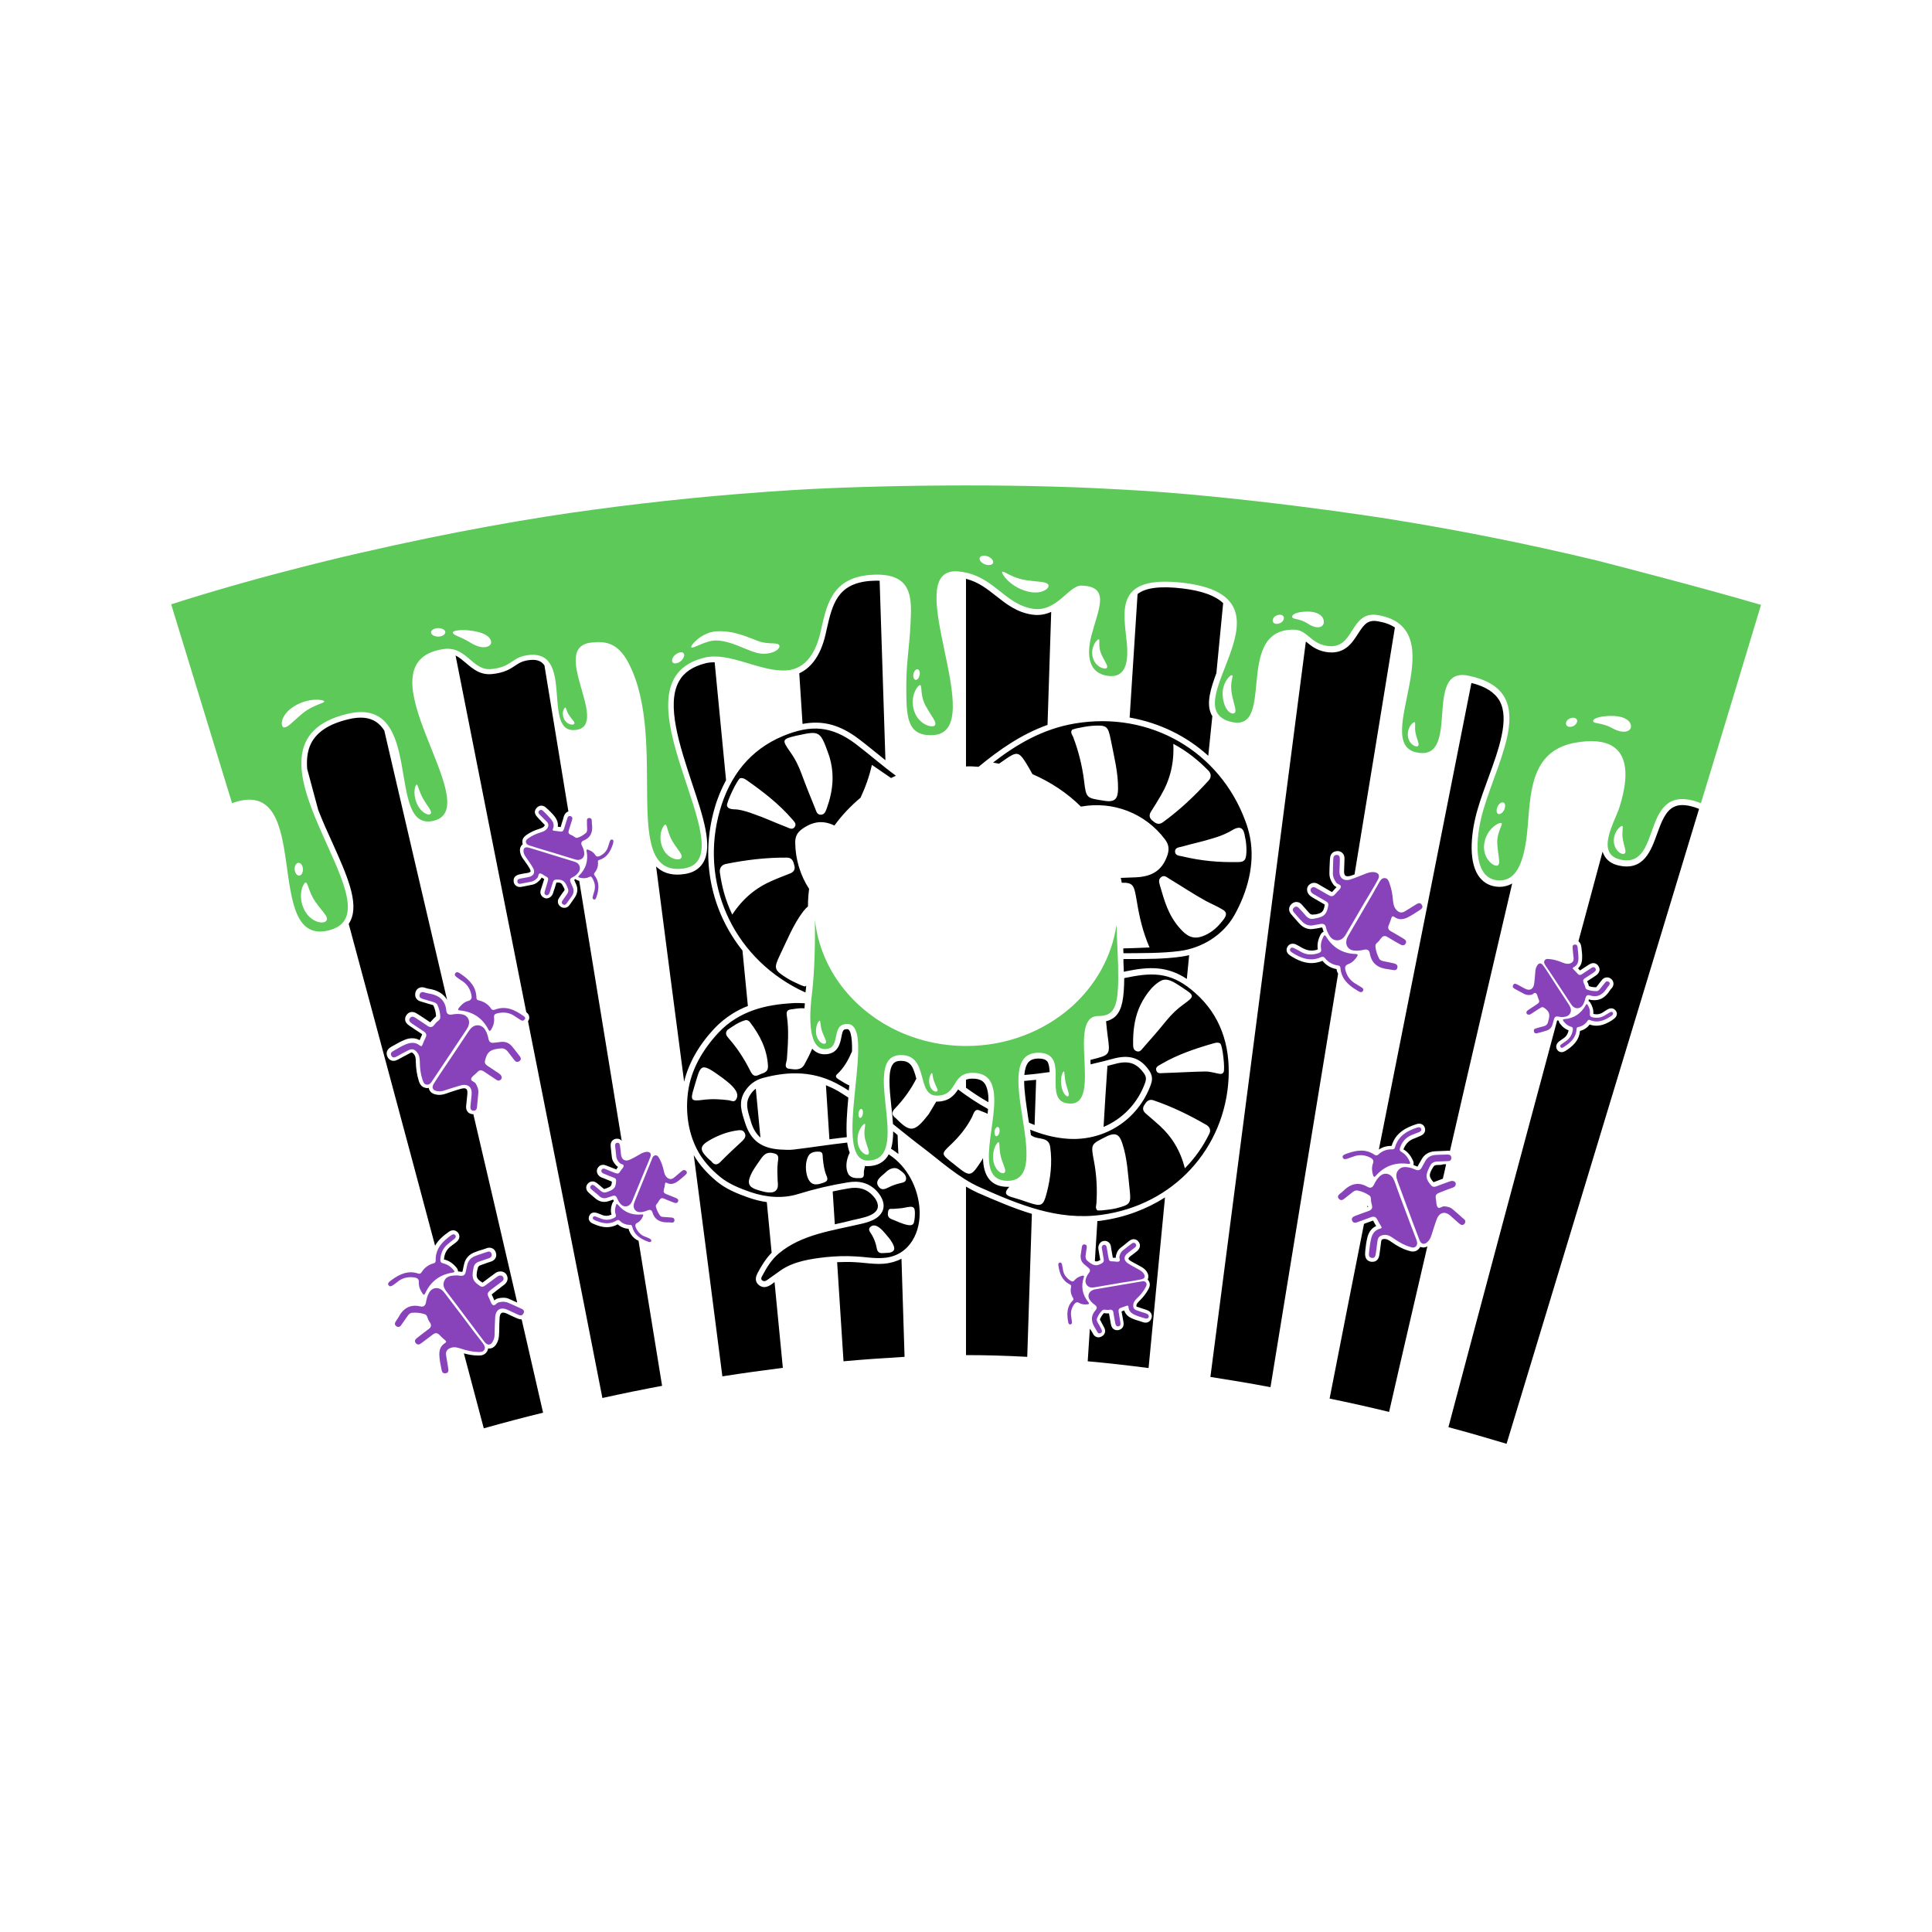
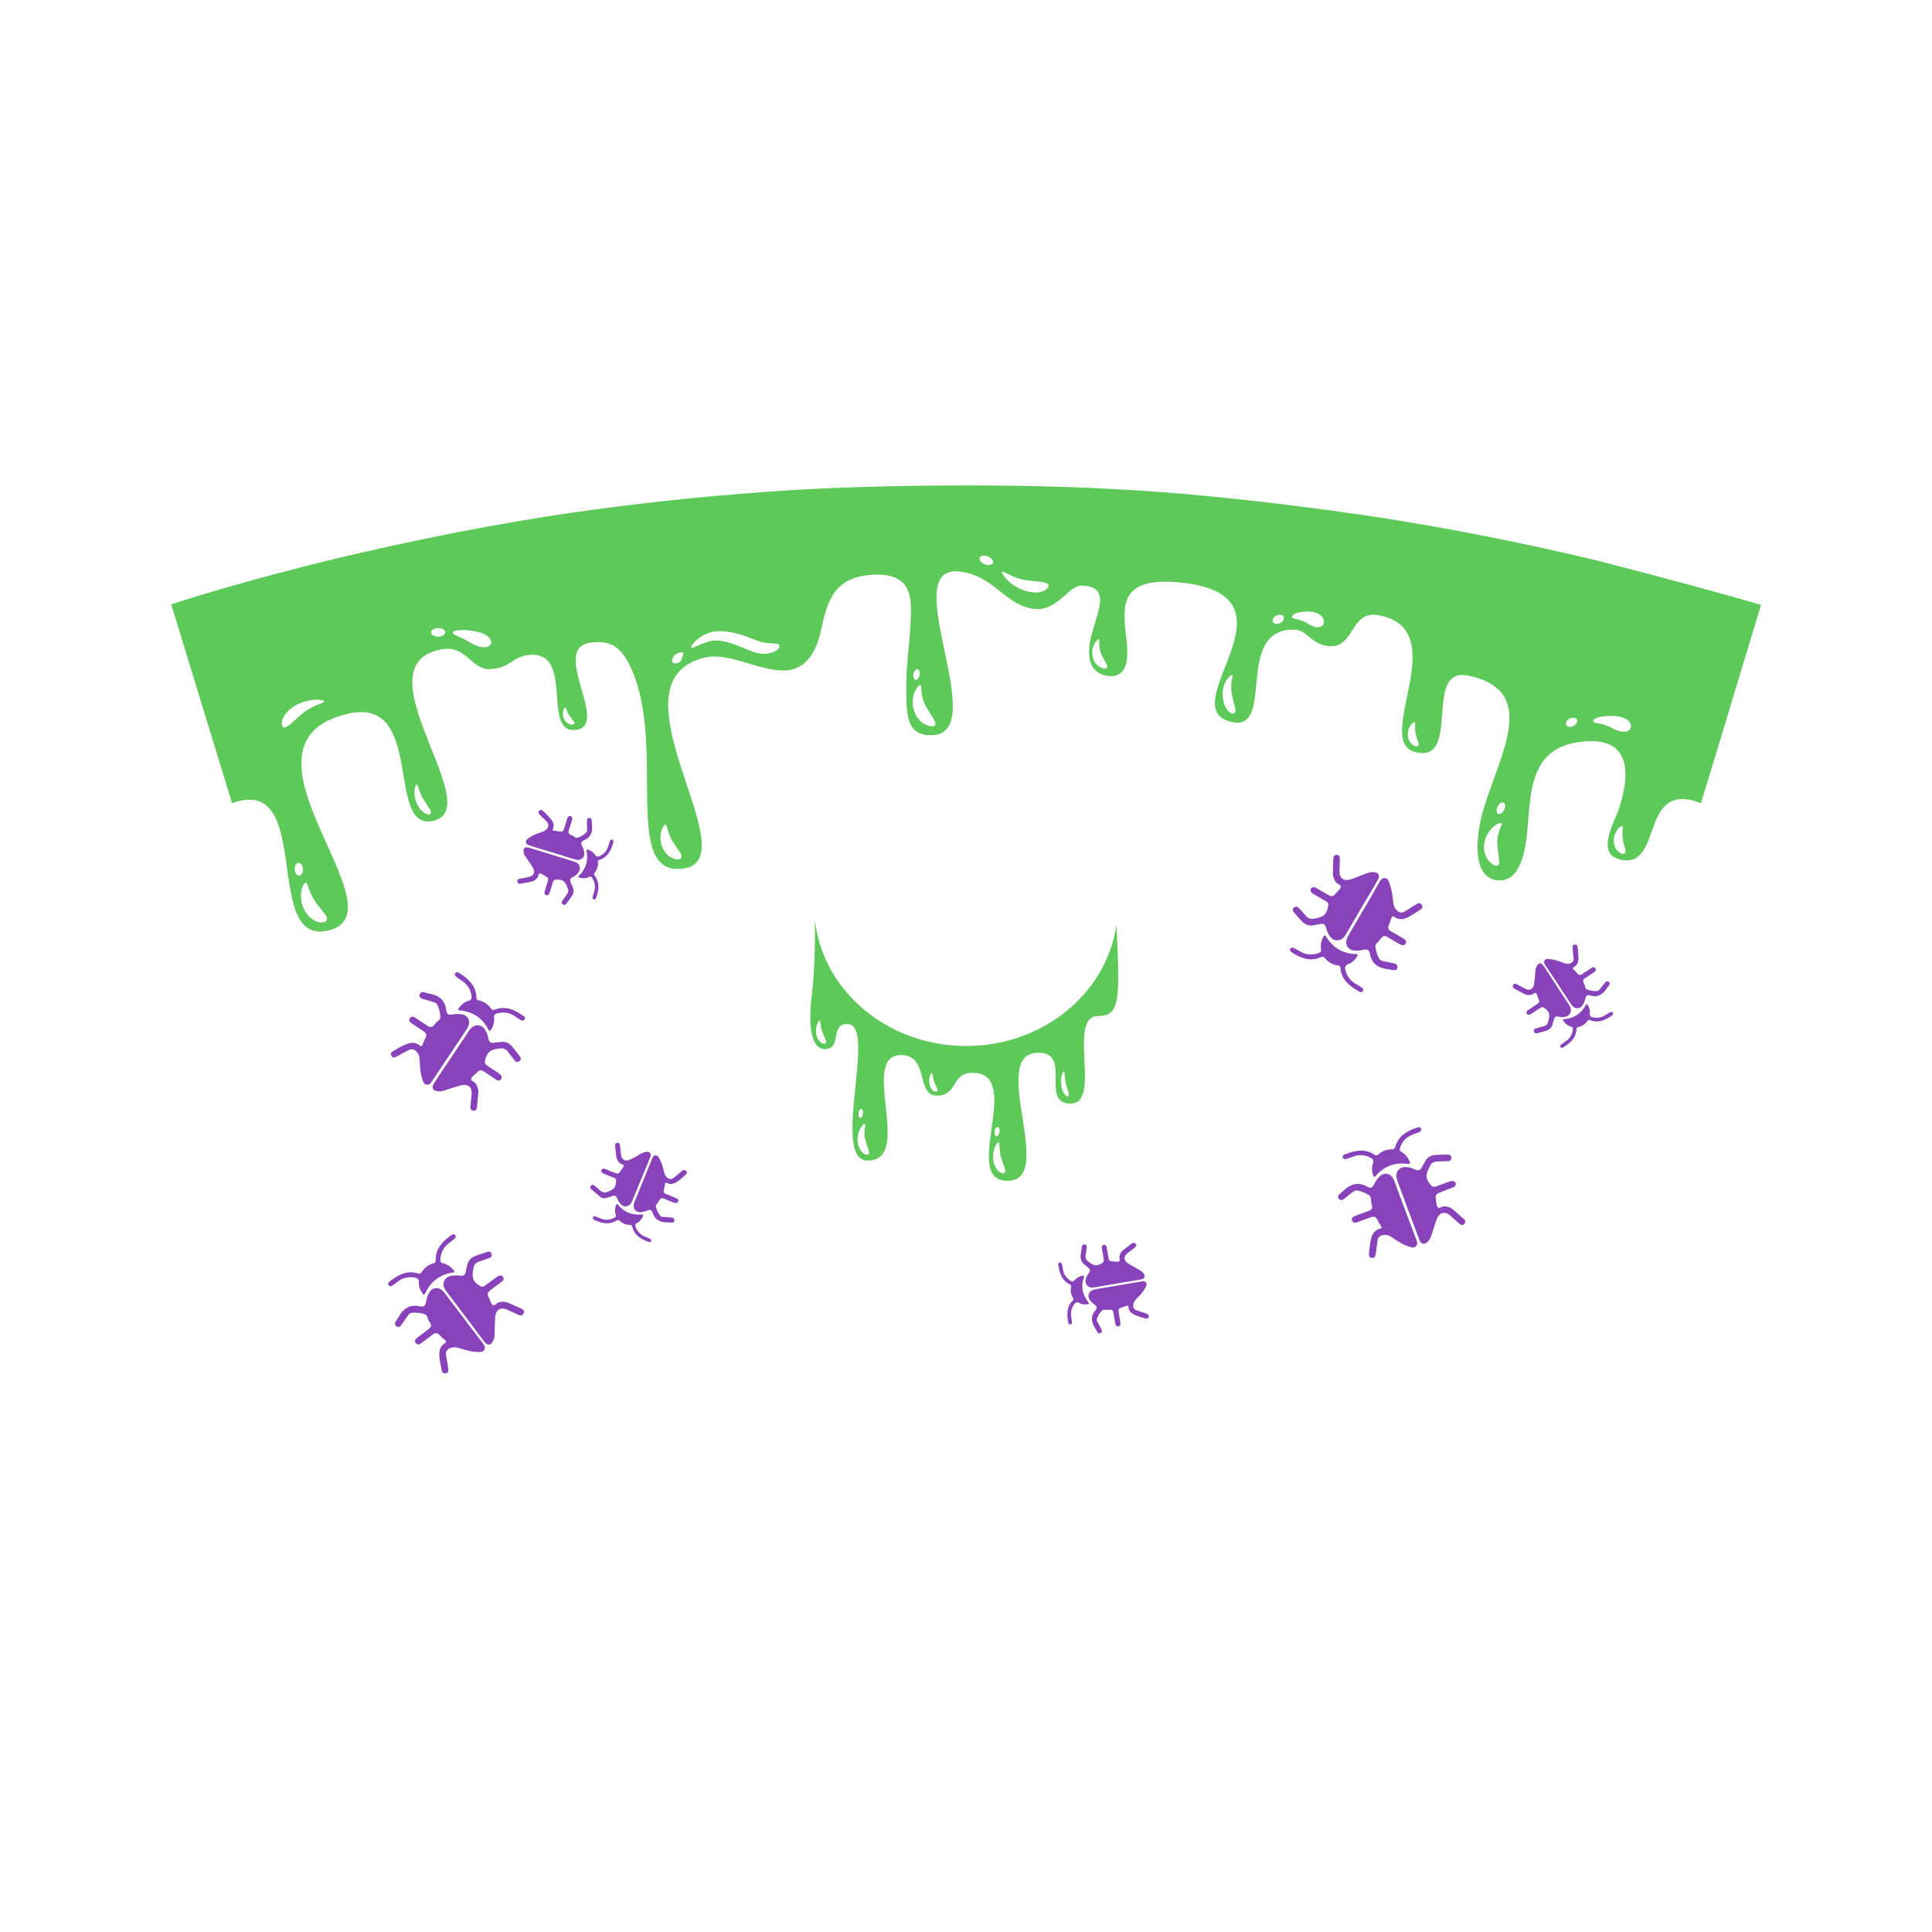
<svg xmlns="http://www.w3.org/2000/svg" version="1.1" id="Layer_1" x="0px" y="0px" viewBox="0 0 1000 1000" style="enable-background:new 0 0 1000 1000;" xml:space="preserve">
  <style type="text/css">
	.st0{fill:#8843BA;}
	.st1{fill:#5CC959;}
</style>
-   <path d="M736.7,645.7c0.6,0,1.3-0.1,2.1-0.6c-6.6,28.6-13.3,57.1-19.8,85.7c-10.3-2.5-20.6-4.8-30.8-6.9  c5.9-30.1,11.8-60.3,17.8-90.4c0.2-0.1,0.5-0.2,0.7-0.3c1.2-0.4,2.4-0.9,3.6-1.3c0.2-0.1,0.4-0.1,0.4-0.1c0,0,0.1,0.1,0.2,0.3  c0.4,0.8,0.9,1.6,1.4,2.5c-2.3,1-3.9,3.1-4.6,6.1c-0.5,2.1-0.8,4.2-1,6.3c0,0.4-0.1,0.8-0.1,1.2c-0.4,3.8,1.8,4.7,3.2,4.9  c0.2,0,0.4,0,0.6,0c1.4,0,3.2-0.7,3.6-3.8c0.1-1,0.3-1.9,0.4-2.9c0.2-1.3,0.3-2.6,0.5-3.8c0.1-0.9,0.3-1.2,1.5-1.3  c0.1,0,0.2,0,0.3,0c1.1,0,2,0.5,3.3,1.4c3.1,2.2,5.9,3.7,8.8,4.6l0.1,0c0.7,0.2,1.5,0.5,2.4,0.5c1.1,0,2.1-0.4,2.9-1.2  c0.4-0.4,0.7-0.8,0.9-1.2C735.8,645.6,736.4,645.7,736.7,645.7z M707.7,624.9c0.2-0.1,0.3-0.1,0.4-0.2c0-0.1,0-0.2-0.1-0.4  c0-0.2-0.1-0.3-0.1-0.5C707.9,624.2,707.8,624.5,707.7,624.9z M500,614.2c0,29.1,0,58.1,0,87.2c0.2,0,0.5,0,0.7,0  c9.6,0,20,0.3,31,0.9c0.8-24.7,1.6-49.3,2.4-74c-9.9-3-19.2-7.1-28-10.9C504,616.4,502,615.4,500,614.2z M691.8,501.6  c-3-0.5-5.4-2-7.3-4.3c-1.1,0.5-2.3,0.8-3.4,1c-5.3,0.9-9.9-1.5-13.3-3.7c-1-0.7-1.6-1.4-1.8-2.3c-0.1-0.6-0.2-1.4,0.5-2.4  c0.5-0.8,1.2-1.3,2.1-1.4c0.8-0.1,1.6,0,2.5,0.5c0.7,0.4,1.4,0.7,2,1.1c0.6,0.4,1.2,0.7,1.9,1c1.6,0.8,3.4,1.1,5.3,0.8  c0.6-0.1,1.2-0.2,1.8-0.5c-0.4-2.4,0-4.8,1.3-7.4c0.2-0.4,0.7-1.4,1.7-1.7c-0.2-0.5-0.3-1-0.5-1.6c-0.1-0.3-0.2-0.5-0.2-0.6  c-0.1,0-0.2,0-0.4,0c-0.1,0-0.2,0-0.2,0c-0.7,0.2-1.3,0.3-2,0.4c-0.5,0.1-0.9,0.2-1.4,0.2c-0.1,0-0.3,0.1-0.4,0.1  c-2.8,0.5-5.4-0.5-7.4-2.7c-1.1-1.2-2.1-2.4-3.1-3.5c-0.4-0.5-0.8-0.9-1.2-1.4c-1.5-1.7-1.4-3.8,0.2-5.3c0.6-0.5,1.3-0.9,2-1  c0.7-0.1,2.1-0.1,3.4,1.4l1.3,1.5c0.8,0.9,1.6,1.8,2.4,2.7c0.8,0.9,1.4,0.9,1.9,0.9c0.1,0,0.2,0,0.2,0c0.2-0.1,0.5-0.1,0.7-0.1  l0.1,0l0.1,0c0.1,0,0.2,0,0.3,0c3.5-0.7,4.2-1.5,4.8-5c0,0,0,0,0,0c0,0-0.1-0.1-0.2-0.2c-2.1-1.2-4.1-2.4-6.2-3.6l-0.1-0.1  c-0.7-0.4-1.6-1-2.2-2.1c-0.8-1.6-0.6-3.3,0.7-4.4c0.6-0.5,1.2-0.8,1.9-0.9c0.9-0.1,1.8,0,2.7,0.6c0.7,0.4,1.5,0.9,2.2,1.3  c1.3,0.7,2.5,1.5,3.8,2.2c0.6,0.4,1,0.5,1.2,0.6c0.1-0.1,0.4-0.4,0.8-0.9c0.3-0.4,0.7-0.7,1-1.1c0.1-0.1,0.3-0.3,0.5-0.5  c-0.5-0.3-1.2-0.7-1.6-1.3c-1.1-1.5-2.1-3.3-2.1-5.8c0-2,0.1-4,0.2-6l0.1-1.6c0.1-3.2,2.4-3.8,3.1-3.9c0.3,0,0.5-0.1,0.8-0.1  c1.3,0,2.1,0.6,2.6,1.1c1.1,1.1,1,2.7,1,3.2c-0.1,1.9-0.1,3.9-0.2,5.9c-0.1,1.2,0.2,2.1,0.6,2.5c0.5,0.4,1.2,0.4,1.8,0.3  c0.3,0,0.6-0.1,1-0.2c0.7-0.2,1.3-0.5,2-0.7c7-42.6,14-85.2,20.9-127.8c-2.2-1.5-5.1-2.6-8.7-3.2c-5.4-1-7.3,1.6-10.5,6.6  c-3,4.7-7.1,11-16.8,9.2c-4.8-0.9-7.6-3.3-9.9-5.2c-0.1,0-0.1-0.1-0.2-0.1c-16.4,126.9-33,253.7-49.4,380.6  c10.2,1.6,20.6,3.3,31.1,5.3c11.6-71.3,23.3-142.7,35-214C692.1,503.1,691.9,502.4,691.8,501.6z M542.5,550.2L542.5,550.2  c-0.3-0.8-1.1-2.3-5-2.3c-3.1,0-4.4,1.1-5.2,1.9c-1.2,1.5-1.9,3.8-2.1,6.6c4.3-0.3,8.8-0.9,13.1-1.5  C543.2,553,543,551.4,542.5,550.2z M511,563.9L511,563.9L511,563.9c-1-4-3.2-5.6-7.7-5.6c-1.4,0-2.5,0.2-3.3,0.6c0,1.4,0,2.8,0,4.1  c3.7,2.7,7.5,5.2,11.6,7.5C511.7,568.1,511.5,565.8,511,563.9z M506.5,396.9c10.4-8.6,22-16.8,35.7-21.7c0.6-19.5,1.3-39,1.9-58.5  c-2.9,1.3-6.2,2-10,1.4c-7.9-1.2-13.3-5.5-18.5-9.6c-4.7-3.7-9.2-7.3-15.6-8.9c0,32.4,0,64.7,0,97.1h0  C502.2,396.6,504.4,396.7,506.5,396.9z M532.1,578c0.2,1,0.3,2.1,0.5,3.1c1,0.4,2,0.8,2.9,1.2c0.3-7.8,0.5-15.6,0.8-23.4  c-2.1,0.2-4.2,0.4-6.2,0.6C530.1,564.9,531.2,571.7,532.1,578z M372.6,419.5c5.1-17.9,15.6-31.4,32.6-38.5  c14.8-6.2,25.4-5.1,37.5,3.9c7.1,5.4,13.8,11.3,21,16.6c-0.8,0.4-1.7,0.8-2.5,1.2c-3.2-2.2-6.4-4.4-9.9-6.8  c-1.4,6.1-3.4,11.7-5.9,17c-5.1,4.3-9.7,9.1-13.5,14.4c-5.6-2.7-10.8-2.4-16.6,1.7c-2.7,1.9-3.7,4-3.7,7.1c0.1,8.8,2.7,17.1,7.2,24  c-0.4,2.9-0.6,5.9-0.6,9c0,0,0,0,0,0.1c-0.8,0.6-1.6,1.5-2.5,2.6c-5.2,6.9-8.3,14.9-12,22.5c-3.3,7-3.1,7.7,3.5,11.9  c2.2,1.4,4.7,2.5,7.1,3.6c0.8,0.4,1.6,0.6,2.3,0.8c0.3-0.1,0.5-0.3,0.7-0.5c-0.1,1.2-0.2,2.4-0.4,3.6c-1.1-0.5-2.2-1-3.2-1.5  C378.3,494.3,362.2,455.9,372.6,419.5z M408.8,388.9c2.6,3.6,4.6,7.5,6.1,11.7c2.2,6,4.6,11.9,7,17.8c0.6,1.4,0.9,3.3,2.9,3.3  c2,0,2.5-1.7,3.1-3.2c3.4-9.5,4.1-18,1.3-27.2c-4.7-13.2-4.7-13.2-17-10.5c-0.2,0-0.3,0.1-0.5,0.1  C404.8,382.6,404.7,383,408.8,388.9z M376.3,417c0.5,2.2,3.7,1.8,5.4,2c2.9,0.4,5.9,1.4,8.6,2.4c5.6,1.9,11,4.5,16.6,6.6  c1.4,0.5,3.1,1.8,4.4,0.1c1.2-1.7-0.3-2.9-1.3-4.1c-6.8-7.9-15-14.2-23.4-20.1c-1-0.7-2.1-1.4-3.5-1.1  C381.7,403.3,375.9,415.4,376.3,417z M372.6,451.6c1,7.2,2.8,14.2,6.4,21.8c5.6-8.5,12.4-14,20.8-17.6c2.9-1.3,5.9-2.4,8.9-3.6  c1.9-0.7,3-1.9,2.5-4c-0.5-2.2-1.1-4.3-3.9-4.3c-10.7-0.1-21.3,1.2-31.7,3.3C373.5,447.7,372.3,449.3,372.6,451.6z M581.7,503  c0.4-0.1,0.9-0.2,1.3-0.3c12.1-2.5,21.3-2.6,31.3,4c0.4-4.1,0.8-8.2,1.2-12.3c-1.4,0.3-2.8,0.6-4.3,0.8c-8.6,1.2-17.9,1.2-26,1.2  c-1.3,0-2.5,0-3.7,0c0,0.6,0,1.2,0,1.8v0C581.6,499.9,581.6,501.5,581.7,503z M879.3,418.6c-5.5-2.1-9.7-2.5-12.8-1  c-4.5,2.1-6.7,8.2-8.8,14c-3.1,8.6-6.9,19.3-19.8,16.4c-3.7-0.8-6.3-2.7-7.7-5.5c-0.3-0.5-0.5-1.1-0.7-1.7  c-4.2,15.5-8.3,31-12.5,46.4c0.7,0.5,1.3,1.4,1.5,3l0.1,0.9c0.2,1.6,0.4,3.2,0.3,4.8c0,2.3-0.7,4-2.1,5.3c0.4,0.4,0.7,0.8,1,1.1  c0.8-0.5,1.6-1,2.3-1.5c0.8-0.5,1.6-1,2.3-1.5c0.5-0.3,1.3-0.8,2.3-0.8c1,0,1.9,0.5,2.5,1.3c0.7,1,0.8,1.9,0.7,2.5  c-0.2,0.9-0.7,1.8-1.7,2.5c-1.5,1-3.1,2.1-4.7,3.1c0,0.1,0.1,0.2,0.1,0.3c0.1,0.1,0.1,0.3,0.2,0.4c0.3,0.5,0.4,1,0.5,1.4  c0,0.1,0.1,0.2,0.1,0.4c1.1,0.4,2.3,0.6,3.5,0.6c0.1,0,0.1,0,0.2,0c0.1-0.1,0.2-0.2,0.5-0.5c0.4-0.6,0.9-1.1,1.3-1.7  c0.4-0.5,0.8-1,1.2-1.5c0.9-1.2,2-1.4,2.7-1.4c0.7,0,1.4,0.2,2,0.7c1,0.7,1.2,1.6,1.3,2.2c0.1,0.6,0,1.6-0.8,2.6l-0.3,0.3  c-0.3,0.3-0.5,0.6-0.7,0.9c-2.1,3.4-4.8,5.1-8,5.1c-0.9,0-1.9-0.1-2.9-0.4c-0.1,0.3-0.1,0.5-0.2,0.8c0.4,0.2,0.8,0.6,1.1,1.2  c0.7,1.2,1.6,3.1,1.4,5.5c0,0,0,0,0.1,0c0.5,0.1,1.1,0.2,1.6,0.2c1.1,0,2.1-0.3,3.1-0.9c0.3-0.2,0.6-0.4,0.9-0.6  c0.5-0.3,1.1-0.7,1.6-1c0.4-0.2,1.1-0.6,2-0.6c1,0,1.9,0.5,2.5,1.5c0.5,0.8,0.9,2.4-1.2,4c-0.2,0.2-0.5,0.3-0.7,0.5  c-0.1,0.1-0.2,0.1-0.4,0.3c-1.8,1.1-4.6,2.7-7.9,2.7c-1.2,0-2.4-0.2-3.5-0.6c-1.3,1.7-3,2.8-5,3.3c-0.5,5.4-4.3,8.3-7.6,10.4  c-0.7,0.4-1.3,0.6-1.9,0.6c-1,0-1.9-0.5-2.4-1.4c-0.6-1-0.7-2.7,1-4.1c0.5-0.4,1-0.7,1.4-1c0.5-0.3,0.9-0.6,1.3-0.9  c1.2-0.9,2-2.2,2.3-3.9c-1.7-0.6-3.1-1.7-4.4-3.4c-0.2-0.2-0.6-0.8-0.7-1.6c-0.3,0-0.5-0.1-0.8-0.2  c-18.9,70.2-37.7,140.4-56.3,210.6c10.1,2.7,20.1,5.6,30.1,8.6l99.6-328.5L879.3,418.6z M627.5,370.7c-0.2-0.3-0.4-0.7-0.6-1.1  c-2.6-5.6-0.3-13.1,2.7-21.2c1.2-12.1,2.3-24.1,3.5-36.2c-3.9-3.8-10.9-6.4-20.9-7.6c-11.5-1.4-19.4-0.4-23.4,2.9  c-1.4,21.3-2.7,42.6-4.1,63.9c15.3,2.7,29.4,9.5,40.7,19.8C626.1,384.5,626.8,377.6,627.5,370.7z M782.7,457.3  c-2.5,1.4-5.3,2-8.4,1.6c-3.9-0.5-7-2.5-9.2-5.8c-5.3-8.1-3.6-23.2-0.2-34.5c1.5-5.2,3.5-10.6,5.4-15.8c5.5-15,11.1-30.6,5.9-40  c-2.5-4.4-7.3-7.5-14.6-9.3c-15.9,80.5-31.9,161-47.9,241.5c1.9-1.3,4.1-1.9,6.5-1.9c0,0,0.1,0,0.1,0c2-6.8,7.5-9.5,12.7-11.2  c0.6-0.2,1.1-0.3,1.5-0.3c1.4,0,2.6,0.8,3,2.2c0.4,1.3,0.1,3.1-2.2,4.1c-0.7,0.3-1.4,0.6-2.1,0.9c-0.7,0.3-1.3,0.5-2,0.8  c-2.2,1-3.7,2.6-4.8,5.3c2.1,1.2,3.7,3.1,4.9,5.7c0.2,0.4,0.6,1.4,0.3,2.4c0.5,0.2,1,0.4,1.5,0.6c0.3,0.2,0.5,0.2,0.6,0.2  c0.1-0.1,0.2-0.2,0.3-0.5c0.3-0.6,0.6-1.2,1-1.8c0.2-0.4,0.5-0.8,0.7-1.2c1.4-2.7,3.8-4.2,7-4.4c1.6-0.1,3.2-0.1,4.7-0.2  c0.6,0,1.2,0,1.8-0.1c0.1,0,0.1,0,0.2,0c0.4,0,0.7,0.1,1.1,0.1C761.1,549.5,771.9,503.4,782.7,457.3z M514,394.7  c12.4-9.6,25.8-17.4,42.2-20.2c39.4-6.7,75.1,14.7,88.3,50.2c1.1,2.8,1.9,5.7,2.5,8.7c2.7,13.8-1.4,28.5-8.2,40.5  c-5.8,10.1-16.5,16.7-27.9,18.3c-9.8,1.3-20.5,1.1-29.4,1.2c0-0.8-0.1-1.6-0.1-2.5c0,0,0,0,0.1,0c4.4-0.1,8.7-0.3,13.5-0.5  c-3.4-7.8-5.2-15.5-6.5-23.4c-1.5-8.8-1.7-10.2-7.9-10.1c-0.1-0.8-0.3-1.7-0.5-2.5c2.6-0.1,5.2-0.2,7.8-0.3  c8.4-0.4,13.7-3.5,16.4-11.6c1-3.1,0.6-5.4-1.2-7.9c-10.4-13.9-27.2-20.1-43.6-17.1c-7.1-7-15.6-12.7-25.1-16.8  c-1-1.8-2-3.6-3.1-5.4c-3.9-6.3-4.9-6.5-11.2-2.1c-1,0.7-2,1.4-3,2.1C516.1,395.1,515,394.9,514,394.7z M633,470.9  c-3.1-1.9-5.7-2.9-8.9-4.6c-6.4-3.5-12.6-7.7-18.8-11.4c-1.3-0.8-2.7-2.2-4.3-0.9c-1.6,1.2-1,2.9-0.6,4.4  c2.3,7.9,4.3,15.4,10.4,22.2c3.2,3.6,6.5,5.9,11.6,4c3.7-1.3,7-3.9,9.4-6.8C633.6,475.6,636.3,472.9,633,470.9z M627.8,433.9  c-5.3,1.7-10.8,2.8-16,4.3c-1.4,0.4-3.6,0.4-3.6,2.5c0,2.1,2,2.2,3.5,2.5c10.1,2.4,18.9,3.2,29.2,3c1.2,0,2.5-0.1,3.4-1.2  c1.4-2,0.8-8.8,0.3-10.9c-0.3-1.4-0.5-3.7-1.5-4.8c-0.1-0.1-0.2-0.2-0.3-0.3c-2.1-1.7-5.2,1-7,1.8  C633.3,432.1,630.6,433.1,627.8,433.9z M596.2,424.5c1.7,1.5,3.4,2.8,5.7,1.1c8.7-6.3,16.4-13.6,23.6-21.5c1.5-1.6,1.6-3.6-0.1-5.3  c-5.1-5.2-10.7-9.8-18.1-13.8c0.5,10.1-1.7,18.6-6.3,26.5c-1.6,2.8-3.3,5.5-5,8.2C594.8,421.4,594.6,423,596.2,424.5z M555.4,381.3  c2.8,7.3,4.7,14.9,5.7,22.7c1.1,9.4,1.2,9,10.6,10.5c5.6,0.9,6.9-1.3,7-6.1c0.1-8.6-2.1-16.9-3.7-25.2c-1.5-7.6-2.1-8-9.9-7.5  c-2.6,0.2-5.3,0.8-7.9,1.3c-0.8,0.2-1.7,0.5-2.3,0.7C553.9,379.2,554.9,380.2,555.4,381.3z M744.9,619.2  C744.9,619.2,744.9,619.2,744.9,619.2C744.9,619.2,744.9,619.2,744.9,619.2C744.9,619.2,744.9,619.2,744.9,619.2z M743.8,603  c-1.2,0-1.6,0.5-2,1.1c-0.1,0.3-0.3,0.5-0.4,0.7c-0.1,0.1-0.1,0.2-0.2,0.3c-1.7,3.1-1.5,4.2,0.8,6.8c0,0,0,0,0,0  c0.1,0,0.2,0,0.3-0.1c1.5-0.6,3-1.1,4.5-1.7c0.6-2.5,1.2-5,1.7-7.5l-1.3,0C746.2,603,745,603,743.8,603z M444.5,382.5  c3.5,2.6,6.8,5.4,10.1,8c1.2,1,2.5,2,3.7,3c-1-31-2-61.9-3-92.9c-1.6-0.1-3.3,0-5.1,0.1c-16.9,1.4-19.4,12.3-22.3,25  c-0.2,0.9-0.4,1.8-0.6,2.7c-2.8,12-8.2,17.6-13.6,20.1c0.6,8.7,1.1,17.5,1.7,26.2C425.9,372.7,434.9,375.2,444.5,382.5z   M475.9,625.1c1.1,12.2-4.9,25-18.6,26c-5,0.4-9.8-0.6-14.8-0.8c-5-0.3-10.1-0.1-15.1,0.4c-8,0.9-16.7,2.2-23.4,6.9  c-2.2,1.5-4.4,3.2-6.6,4.7c-0.8,0.6-1.8,1.2-2.8,0.5c-1.1-0.8-0.4-1.8,0.1-2.7c2.2-4.2,4.7-8.2,8.4-11.3  c11.7-9.9,28.1-11.9,42.5-15.3c4-0.9,9-2.4,11-6.3c1.9-3.7-0.1-7.7-2.6-10.5c-4.2-4.6-9.5-5.7-15.2-4.7c-8.7,1.4-17.2,3.4-25.6,6  c-8,2.5-16.6,1.8-24.8-1c-5.5-1.9-11.2-4.2-15.6-7.8c-4.9-4-9.3-8.8-12.2-14.6c-4.5-8.9-5.8-19.3-4.5-29.2  c1.5-11.8,7.7-22.2,15.7-30.8c2.6-2.8,5.6-5.3,8.9-7.3c5.9-3.7,12.7-5.9,19.5-7c3.5-0.6,7.1-0.9,10.6-1.1c2-0.1,3.9,0,5.8,0.1  c-0.1,0.9-0.1,1.8-0.2,2.6c-2.4-0.2-4.5,0.2-7.3,0.6c-2.1,0.3-2.1,1.9-1.8,3.5c1.1,7.4,0.5,14.8,0,22.2c-0.1,1.6-1.9,4.6,1.2,5  c2.6,0.3,5.9,1.1,7.8-2.1c1.5-2.7,2.9-5.5,4.1-8.3c1.7,1.9,3.9,2.9,6.4,2.9c7,0,8.1-5.8,8.7-8.9c0.7-3.8,1.1-4.1,3-4.1  c0.4,0,1.1,0,1.8,2.3l0,0c0,0,0,0,0,0l0,0c0.6,2.2,0.8,5.5,0.7,9.2c-1.9,4.4-4.1,8.5-7.8,11.9c-1,0.9-0.4,1.8,0.6,2.4  c2.4,1.5,4.2,2.7,5.8,3.3c0,0,0,0.1,0,0.1c-0.1,0.9-0.2,1.8-0.3,2.6c-1.4-0.9-2.8-1.8-4.1-2.5c-13.2-7.7-26.5-7.8-40.5-4  c-3.9,1.1-6.9,3.4-9.1,6.8c-3.7,5.7-1.7,10.9,0.2,16.8c3,9.3,9.1,12.8,18,13.4c2.3,0.1,4.7,0.3,7.1,0c9.2-1.1,18.4-2.6,27.6-3.6  c0,0,0,0,0,0c0.3,1.9,0.7,3.7,1.3,5.2c0,0,0,0,0,0c-2,4.1-2.3,8.3-0.6,11.3c1.6,2.1,4,1.9,6,1.9c2.7-0.1,1.7-2.4,2-3.8  c0.2-0.9,0.3-1.7,0.5-2.5c0.4,0.1,0.8,0.1,1.3,0.1c4,0,7.2-1.3,9.4-3.8c0.6-0.7,1.2-1.5,1.6-2.3c0.2,0.1,0.4,0.2,0.6,0.4  C469.5,603.9,475,614.4,475.9,625.1z M377.3,537.6c4.5,5.1,8.1,10.8,11.1,16.8c1,1.9,2,3.1,4.3,2c2.1-1.1,5-1,4.8-4.8  c-0.5-8.7-4.2-15.8-9.3-22.5c-0.7-0.9-1.6-1.3-2.6-1c-3.4,1-6.3,3.1-9.1,5C375,535,376.2,536.3,377.3,537.6z M363.7,569.3  c4.6-0.6,9-0.4,13.6,0.2c1.2,0.2,2.7,1.2,3.7-0.4c1-1.6,0.7-3.2-0.3-4.8c-1.7-2.6-4.2-4.4-6.5-6.2c-12.3-9-11.3-7.2-15.1,5.3  C357.2,569.5,357.8,570.1,363.7,569.3z M385.5,586.5c-0.9-1.8-2.4-1.6-3.9-1.4c-5.1,0.7-9.8,2.5-14.2,5c-5.2,3-5.5,4.9-1.2,9.2  c0.6,0.6,1.2,1.1,2,1.8c1.4,1.9,2.9,2.2,4.8,0.2c3.6-3.7,7.5-7.3,11.3-10.8C385.4,589.3,386.3,588.2,385.5,586.5z M402.6,601.6  c0.2-1.8,0.8-3.8-1.5-4.5c-3.9-1.2-5.5,0.1-7.6,3.2c-2.1,3.1-4.5,6.1-5.6,9.7c-1.3,4.3,2.1,5.3,5.5,6.3c2.4,0.7,7.3,2.1,8.8-0.9  c0.7-1.3,0.4-3.1,0.3-4.4C402.4,607.9,402.2,604.8,402.6,601.6z M427.7,608.3c-1.1-2.6-1.5-5.8-1.8-8.6c-0.2-1.6,0.3-3.6-2-3.6  c-2.4-0.1-4.4,0.4-5.4,2.1c-1.9,3.2-1.7,8.7-0.2,11.9c1.9,4,5,3.1,8.1,2C428.7,611.3,428.5,610.1,427.7,608.3z M459.9,614.6  c1.9-1,4-1.7,6.1-2.2c1.4-0.3,2.9-0.5,3-2.3c0.1-2.1-1.9-3.5-3.6-4.7c-2.5-1.8-5.4-0.3-7.3,1.7c-1.6,1.6-6.1,4.1-3,7.5  C456.5,616.2,458.3,615.4,459.9,614.6z M460.9,641.8c-0.9-1.3-2-2.4-2.6-3.2c-1.5-1.8-4.8-5.7-7.5-3.8c-2,1.4-0.4,2.9,0.5,4.4  c1.2,2.1,2.1,4.5,2.5,6.9c0.3,1.8,1.3,2.7,3.1,2.5c2-0.2,4.5,0.2,5.7-1.4C463.4,645.9,462.2,643.7,460.9,641.8z M468.2,625.1  c-1.8,0.4-3.8,0.4-5.7,0.6c-1.1,0.1-2.5-0.5-2.8,1.3c-0.3,1.7-0.3,3.2,1.7,4c2.9,1.1,5.6,2.6,8.7,3.1c1.8,0.3,2.9-0.2,3.1-2.1  c0.1-0.7,0.3-1.5,0.3-2.2C473.8,624.5,473.2,624,468.2,625.1z M568,632c-0.4,6.9-0.9,13.8-1.3,20.7c0.4,0.2,0.6,0.2,0.8,0.2  c0.5,0,1.1-0.2,2-0.7c-0.3-1.7-0.6-3.5-0.9-5.2l0-0.1c-0.1-0.6-0.3-1.5,0.2-2.5c0.5-1.3,1.6-2.1,2.9-2.1c0.1,0,0.3,0,0.5,0  c1.5,0.2,2.6,1.3,2.8,2.9c0.1,0.6,0.2,1.3,0.3,1.9c0.2,1.1,0.4,2.2,0.6,3.3c0,0.3,0.1,0.4,0.1,0.6c0.1,0,0.3,0,0.5,0  c0.4,0,0.7,0,1,0.1c0-0.3,0-0.7,0.1-1.1c0.3-1.3,0.9-3,2.5-4.2c1.2-0.9,2.4-1.9,3.5-2.8l0.9-0.7c0.8-0.6,1.5-0.9,2.3-0.9  c1,0,1.9,0.5,2.5,1.3c0.7,0.9,0.8,1.8,0.7,2.4c-0.2,1.4-1.2,2.2-1.5,2.5c-1.1,0.9-2.3,1.8-3.5,2.7c-0.7,0.5-0.9,1-0.9,1.2  c0,0.2,0.3,0.7,1,1.1c1.2,0.7,2.4,1.4,3.8,2.1c0.6,0.3,1.2,0.7,1.8,1c1.2,0.7,2.1,1.4,2.7,2.3c1.3,1.8,1,3.2,0.8,3.9  c0,0.1-0.1,0.2-0.2,0.4c0.2,0.2,0.4,0.4,0.5,0.6c1.3,1.9,0.3,3.7-0.2,4.6c-1.1,2-2.6,4-4.7,6c-0.8,0.8-1.3,1.4-1.4,2.1  c0,0.4,0,0.6,0,0.6c0,0,0.1,0.1,0.4,0.2c0.9,0.3,1.8,0.6,2.7,0.9c0.7,0.2,1.4,0.5,2.1,0.7c0.6,0.2,1.3,0.5,1.9,1.1  c0.8,0.8,1.1,2,0.7,3.2c-0.5,1.4-1.6,2.3-3,2.3c-0.6,0-1.2-0.1-1.6-0.3l-0.9-0.3c-1.5-0.5-3.1-0.9-4.6-1.6c-2.1-0.9-3.4-2.3-4-4.1  c-0.5,0.2-1,0.3-1.4,0.5c0.2,0.9,0.3,1.8,0.5,2.7c0.2,0.9,0.3,1.8,0.5,2.7c0.6,3.2-1.7,4-2.4,4.2c-0.3,0.1-0.6,0.1-0.9,0.1  c-0.6,0-2.7-0.2-3.2-3.1c-0.3-1.8-0.7-3.7-1-5.6c-0.1,0-0.2,0-0.3,0c-0.2,0-0.3,0-0.5,0c-0.1,0-0.3,0-0.4,0c-0.4,0-0.8-0.1-1.1-0.1  c-0.1,0-0.3,0-0.4,0c-0.8,0.9-1.5,2-2,3.2c0,0.1,0.1,0.3,0.3,0.6c0.3,0.6,0.7,1.3,1,1.9c0.3,0.6,0.6,1.1,0.9,1.7  c1,1.8,0.5,3.6-1.2,4.6c-0.5,0.3-1.1,0.5-1.7,0.5c-1.2,0-2.3-0.7-2.9-1.9l-0.2-0.4c-0.2-0.4-0.4-0.7-0.6-1c-0.3-0.4-0.5-0.8-0.8-1.2  c-0.4,5.6-0.7,11.3-1.1,16.9c10.2,0.9,20.7,2.1,31.5,3.5c2.8-29.4,5.7-58.8,8.5-88.3c-9.6,6.1-20.7,10.3-32.9,12  C569.7,631.9,568.8,632,568,632z M445,630.7c3.9-0.9,7.7-2.1,9-4.7c1.4-2.9-1.3-6.2-2.2-7.1c-3.2-3.5-7.2-4.7-12.5-3.8  c-2.9,0.5-5.6,1-8.3,1.6c0.4,5.7,0.7,11.3,1.1,17c1.8-0.4,3.6-0.8,5.3-1.2C440.1,631.8,442.6,631.2,445,630.7z M388.3,566.7  c-2.6,4-1.6,7.4,0.2,13.2l0.3,1.1c1.1,3.4,2.6,5.9,4.8,7.8c-0.8-8.4-1.6-16.8-2.4-25.3C390.1,564.3,389.1,565.4,388.3,566.7z   M464.6,587.5c-0.3-0.2-0.6-0.4-0.8-0.7c-0.5-0.4-1-0.8-1.5-1.2c0,3.3-0.3,6.4-1.1,9c0.4,0.2,0.7,0.5,1.1,0.7c0.9,0.6,1.8,1.3,2.7,2  C464.8,594.2,464.7,590.8,464.6,587.5z M433.9,564.8c-2.1-1.2-4.2-2.2-6.4-3.1c0.6,9.3,1.2,18.7,1.8,28c3-0.4,6-0.8,9-1.1  c0,0,0,0,0,0c-0.4-5.9,0.1-12.9,0.8-20.5C437.3,566.9,435.5,565.8,433.9,564.8z M565.1,677c0,0.1,0,0.2,0,0.4  c0.1-0.1,0.1-0.2,0.2-0.2C565.2,677,565.2,677,565.1,677z M269.8,682.9c-0.7,0-1.3-0.2-2.1-0.5c-1.8-0.8-3.6-1.6-5.4-2.5  c-0.7-0.3-1.3-0.5-1.9-0.5c0,0,0,0,0,0c-0.4,0-1.6,0-1.8,2.6c-0.1,1.9-0.2,3.9-0.2,5.8c0,0.9,0,1.9-0.1,2.8c0,1.7-0.4,3.2-1,4.4  c-1.3,2.6-3.1,3-4,3c-0.2,0-0.4,0-0.6-0.1c-0.1,0.4-0.2,0.9-0.5,1.4c-1.2,2.3-3.5,2.3-4.3,2.3c-0.2,0-0.3,0-0.5,0l-0.1,0  c-2.3,0-4.7-0.4-7.2-1.1c3.4,12.9,6.9,25.9,10.3,38.8c10.3-2.9,20.5-5.6,30.7-8.1c-3.7-16.1-7.4-32.2-11.1-48.3  C269.9,682.9,269.8,682.9,269.8,682.9z M325.3,636c-2.1-0.1-4-0.9-5.6-2.3c-1.7,1-3.6,1.5-5.6,1.5c-2.2,0-4.4-0.6-7.3-1.9  c-0.9-0.4-1.6-1-1.9-1.8c-0.2-0.5-0.3-1.3,0.1-2.2c0.5-1.1,1.4-1.7,2.6-1.7c0.4,0,0.8,0.1,1.3,0.2c0.6,0.2,1.1,0.4,1.6,0.6  c0.5,0.2,1,0.4,1.5,0.6c0.6,0.2,1.2,0.3,1.8,0.3c0.9,0,1.7-0.2,2.7-0.6c-0.5-1.7-0.4-3.6,0.3-5.5c0.2-0.7,0.6-1.2,0.9-1.5  c-0.1-0.3-0.2-0.5-0.3-0.8c0,0,0,0,0,0c-0.5,0.2-1,0.3-1.4,0.5c-0.3,0.1-0.6,0.2-1,0.3c-0.8,0.3-1.6,0.4-2.3,0.4  c-1.5,0-2.9-0.5-4.3-1.6c-0.9-0.8-1.8-1.5-2.7-2.3c-0.3-0.3-0.7-0.6-1-0.9c-1.5-1.3-1.7-3.2-0.5-4.6c0.7-0.8,1.6-1.2,2.5-1.2  c0.6,0,1.4,0.2,2.3,0.9l1.1,0.9c0.7,0.6,1.4,1.2,2,1.7c0.3,0.3,0.5,0.4,0.7,0.4c0.1,0,0.2,0,0.4-0.1c0.2-0.1,0.4-0.2,0.6-0.2  c0.1,0,0.2,0,0.2-0.1c2.2-0.8,2.6-1.2,2.7-3.4c-1.6-0.7-3.3-1.3-4.9-2l-0.1,0c-0.6-0.2-1.4-0.6-2.1-1.5c-0.9-1.3-0.9-2.8,0.1-4  c0.6-0.8,1.5-1.2,2.5-1.2c0.5,0,0.9,0.1,1.4,0.3c0.6,0.2,1.2,0.5,1.8,0.7c1,0.4,2,0.8,3.1,1.2c0.2,0.1,0.4,0.2,0.5,0.2  c0.1-0.1,0.2-0.3,0.3-0.5c0.2-0.3,0.4-0.6,0.6-0.8c-0.3-0.2-0.6-0.4-0.9-0.7c-0.9-1-2.1-2.4-2.3-4.3c-0.2-1.5-0.3-3-0.5-4.5  l-0.1-1.2c-0.3-2.6,1.4-3.7,2.9-3.9c0.2,0,0.3,0,0.5,0c0.4,0,1.5,0.1,2.3,1.1c-7.3-44.9-14.7-89.7-22-134.6c-0.1,0-0.3,0-0.4-0.1  c-0.3-0.1-1-0.2-1.5-0.8c-0.2,0.1-0.5,0.3-0.7,0.4c0,0,0,0,0,0c0.2,0.5,0.4,0.9,0.6,1.4c0.1,0.3,0.3,0.6,0.4,0.9  c1,2.2,0.8,4.5-0.6,6.7c-0.7,1-1.4,2-2,2.9c-0.3,0.4-0.5,0.7-0.8,1.1c-0.7,1-1.6,1.5-2.7,1.5c-0.6,0-1.3-0.2-1.9-0.6  c-1-0.7-1.3-1.5-1.4-2.1c-0.1-0.6-0.1-1.6,0.7-2.6l0.8-1.2c0.5-0.7,1-1.5,1.6-2.2c0.5-0.6,0.3-0.9,0.2-1.2c-0.1-0.2-0.2-0.4-0.3-0.6  c0-0.1-0.1-0.2-0.1-0.2c-1-2.2-1.6-2.4-3.1-2.4c-0.2,0-0.4,0-0.6,0c-0.5,1.7-1,3.4-1.6,5l0,0.1c-0.2,0.6-0.5,1.5-1.3,2.2  c-0.7,0.6-1.4,0.9-2.2,0.9c-0.6,0-1.2-0.2-1.8-0.6c-1.2-0.9-1.7-2.3-1.2-3.8c0.2-0.6,0.4-1.2,0.6-1.8c0.3-1.1,0.7-2.1,1-3.2  c0.1-0.2,0.1-0.4,0.2-0.6c-0.1-0.1-0.3-0.1-0.5-0.3c-0.3-0.2-0.6-0.3-0.9-0.5c-0.1,0.3-0.3,0.7-0.6,1c-0.9,1-2.2,2.3-4.1,2.7  c-1.5,0.3-2.9,0.6-4.4,0.9l-1.2,0.2c-0.3,0.1-0.6,0.1-0.9,0.1c-1.6,0-2.9-1-3.2-2.6c-0.2-1.1,0.1-2,0.4-2.4c0.8-1.1,2.1-1.4,2.5-1.5  c1.4-0.3,2.9-0.6,4.4-0.8c0.9-0.2,1.3-0.5,1.4-0.7c0.1-0.2,0-0.7-0.4-1.5c-0.7-1.2-1.5-2.4-2.4-3.6c-0.4-0.6-0.8-1.1-1.2-1.7  c-0.8-1.1-1.2-2.2-1.4-3.3c-0.3-1.8,0.3-2.9,0.8-3.5c0.2-0.2,0.4-0.4,0.6-0.6c-0.1-0.2-0.2-0.5-0.2-0.8c-0.3-2.2,1.4-3.4,2.2-4  c1.9-1.3,4.1-2.4,6.9-3.2c1.1-0.4,1.8-0.7,2.2-1.3c0.2-0.4,0.3-0.5,0.3-0.5c0,0,0-0.1-0.3-0.4c-0.7-0.7-1.4-1.4-2-2.1  c-0.5-0.5-1-1-1.5-1.6c-0.5-0.5-0.9-1-1.2-1.8c-0.4-1.1,0-2.3,0.9-3.2c0.8-0.8,1.7-1,2.3-1c1.4,0,2.3,0.9,2.8,1.4l0.7,0.6  c1.1,1.1,2.3,2.2,3.3,3.5c1.4,1.8,2,3.6,1.7,5.4c0.5,0.1,1,0.1,1.5,0.2c0.3-0.9,0.5-1.8,0.8-2.7c0.3-0.9,0.6-1.8,0.8-2.7  c0.6-1.8,1.6-2.5,2.4-2.7c-4.1-25.2-8.3-50.4-12.4-75.6c-0.4-0.6-0.9-1.1-1.4-1.5c-1.8-1.4-4.4-1.7-8-1c-2.5,0.5-3.9,1.4-5.7,2.6  c-2.5,1.7-5.7,3.8-12.1,4.4c-6.1,0.6-10-2.8-13.4-5.7c-1.8-1.5-3.5-3-5.4-3.9c12.1,61.5,24.4,123.1,36.6,184.6  c0.9,0.7,1.4,1.4,1.5,2.3c0.1,0.6,0.1,1.4-0.6,2.4c0,0,0,0,0,0c12.9,65,25.8,130,38.5,195c10.4-2.3,20.7-4.4,30.9-6.3  c-4.1-25-8.1-50.1-12.2-75.1C328.3,641.3,326.2,639.2,325.3,636z M245.6,648.2c1.5-0.6,3-1.1,4.5-1.5c0.6-0.2,1.1-0.4,1.7-0.6  c0.5-0.2,1-0.3,1.5-0.3c1.5,0,2.8,0.9,3.3,2.4c0.5,1.3,0.2,2.3-0.1,2.9c-0.3,0.6-1,1.5-2.4,1.9l-1.8,0.6c-1.1,0.4-2.3,0.8-3.4,1.2  c-1.2,0.4-1.4,0.9-1.6,1.6c0,0.3-0.1,0.6-0.2,0.8c0,0.1-0.1,0.2-0.1,0.4c-0.7,3.5-0.3,4.4,2.8,6.3c0,0,0,0,0,0  c0.1,0,0.1-0.1,0.2-0.2c1.9-1.4,3.8-2.9,5.8-4.3l0.1-0.1c0.6-0.5,1.5-1.1,2.8-1.2c0.1,0,0.3,0,0.4,0c1.6,0,2.9,0.9,3.4,2.4  c0.6,1.6,0,3.2-1.4,4.4c-0.7,0.5-1.4,1-2.1,1.6c-1.2,0.9-2.4,1.8-3.5,2.7c-0.6,0.5-0.9,0.7-1,0.8c0.1,0.2,0.2,0.5,0.5,1.1  c0.2,0.5,0.4,0.9,0.6,1.4c0.1,0.2,0.2,0.4,0.2,0.6c0.5-0.4,1.1-0.8,1.8-1c1.1-0.3,2-0.4,2.9-0.4c1.2,0,2.2,0.2,3.2,0.7  c1.3,0.6,2.7,1.2,4,1.8c-7.5-32.5-15.1-65-22.7-97.5c-0.1,0-0.2,0-0.4,0c-1.3-0.1-2.1-0.7-2.5-1.2c-1-1.2-0.9-2.7-0.8-3.3  c0.2-1.9,0.4-3.9,0.6-5.9c0.1-1.1,0-2-0.4-2.5c-0.3-0.3-0.7-0.5-1.3-0.5c-0.4,0-0.9,0.1-1.4,0.2c-1.8,0.5-3.7,1.1-5.5,1.7  c-0.9,0.3-1.8,0.6-2.6,0.9c-1.2,0.4-2.3,0.6-3.3,0.6c-0.4,0-0.8,0-1.2-0.1c-2.5-0.3-3.5-1.5-4-2.5c-0.1-0.3-0.2-0.6-0.3-1  c-0.3,0-0.5,0.1-0.8,0.1c-0.2,0-0.5,0-0.7-0.1c-2.6-0.4-3.3-2.6-3.7-3.8l0-0.1c-0.9-2.9-1.4-6-1.5-9.9c0-1.7-0.2-2.8-1-3.7  c-0.7-0.8-1-0.8-1.1-0.8c-0.2,0-0.4,0-0.9,0.3c-1.1,0.6-2.3,1.2-3.4,1.8c-0.9,0.5-1.7,0.9-2.6,1.4c-0.7,0.4-1.6,0.8-2.5,0.8  c-0.8,0-2.2-0.3-3.1-2c-0.6-1.2-1.2-3.6,2.1-5.4c0.4-0.2,0.7-0.4,1.1-0.6c1.8-1,3.7-2.1,5.7-2.9c1.4-0.6,2.6-0.8,3.9-0.8  c1.4,0,2.6,0.3,3.8,1c0.4-1,0.8-1.8,1.2-2.7c0.1-0.2,0.1-0.3,0.1-0.3c0,0-0.1-0.1-0.3-0.3c-1.1-0.7-2.1-1.4-3.2-2.1  c-1-0.7-2.1-1.4-3.1-2.1c-3.1-2-2.2-4.3-1.7-5.2c0.7-1.2,1.8-1.9,3.1-1.9c0.8,0,1.7,0.3,2.6,0.9c2.1,1.3,4.2,2.7,6.4,4.2  c0.2,0.1,0.3,0.2,0.4,0.2c0.1,0,0.1-0.1,0.3-0.3c0.1-0.1,0.2-0.3,0.4-0.4c0.1-0.2,0.3-0.3,0.4-0.5c0.4-0.5,0.9-0.9,1.3-1.3  c0.2-0.2,0.5-0.4,0.6-0.6c-0.1-1.9-0.5-3.7-1.4-5.6c0-0.1-0.2-0.2-1.3-0.5c-0.9-0.2-1.8-0.5-2.7-0.8c-0.8-0.2-1.6-0.5-2.4-0.7  c-2.3-0.6-3.4-2.4-2.9-4.6c0.4-1.7,1.7-2.8,3.5-2.8c0.4,0,0.9,0.1,1.3,0.2c0.2,0.1,0.4,0.1,0.6,0.2c0.5,0.2,1.1,0.3,1.6,0.4  c4.5,0.7,7.6,2.6,9.4,5.7c-10.9-46.5-21.7-92.9-32.5-139.4c-1.2-1.8-2.6-3.4-4.3-4.5c-3.5-2.3-8.2-2.8-14.3-1.3  c-10.1,2.4-16.4,6.6-19.4,12.7c-1.8,3.7-2.3,8.2-1.9,13c1.9,7.1,3.8,14.1,5.7,21.2c2.2,5.6,4.7,11.3,7.2,16.7  c7.5,16.7,14,31.1,9.6,40.5c-0.3,0.6-0.6,1.2-1,1.8c14.9,55.5,29.9,111,44.7,166.6c1.7-3.1,4.4-5.3,7.1-7.2c0.8-0.6,1.6-0.8,2.3-0.8  h0c1,0,1.9,0.5,2.6,1.4c0.8,1.2,1,3-0.9,4.6c-0.6,0.5-1.2,1-1.8,1.4c-0.6,0.4-1.1,0.9-1.7,1.3c-1.8,1.6-2.8,3.6-3,6.4  c2.4,0.5,4.5,1.9,6.3,4c0.3,0.4,1,1.2,1,2.2c0.6,0,1.1,0.1,1.6,0.2c0.2,0,0.3,0,0.4,0c0.1,0,0.1,0,0.2,0c0-0.1,0.1-0.2,0.2-0.6  c0.1-0.7,0.3-1.3,0.4-2c0.1-0.4,0.2-0.9,0.3-1.3C240.8,651.5,242.7,649.3,245.6,648.2z M379.1,524.7c2.4-1.5,5.1-2.9,8-4  c-0.9-9.6-1.9-19.2-2.8-28.7c-16.1-20.2-22-47-14.5-73.4c1.5-5.4,3.6-10.3,6-14.8c-2-20.3-3.9-40.7-5.9-61c-1.6,0-3.2,0.1-4.7,0.5  c-6.7,1.7-11.2,4.7-13.8,9.4c-6.7,12.1,0.5,33.5,6.7,52.4c5.9,17.7,11,33,5.8,41.5c-2,3.2-5.2,5.2-9.6,5.8  c-5.7,0.9-10.4-0.2-13.9-3.2c-0.3-0.2-0.5-0.5-0.8-0.7c4.8,37.1,9.6,74.3,14.5,111.4c2.3-9.5,7.5-18.8,15.5-27.4  C372.4,529.5,375.6,526.9,379.1,524.7z M592,555.4c-3.8-5.2-7.9-6.6-14.9-4.7c-1.3,0.3-2.6,0.7-3.9,1c-0.7,10.5-1.4,21-2,31.6  c9.9-4.2,17.8-12.3,21.6-23.1C593.4,558.2,593.2,557.1,592,555.4z M635.9,558.3c-1.9,35.9-28.2,65.4-65.8,70.5  c-22.7,3.1-42.7-5.3-62.8-14.2c-11-4.9-20.7-13.8-29-20.1c-4.8-3.6-10.4-8.1-16.1-12.7c-0.2-3.1-0.5-6.4-0.9-9.6  c-0.9-8.6-1.9-18.3,1.1-21.7c0.5-0.6,1.5-1.4,3.9-1.4c5.2,0,6.4,3.3,8,9.2c-2.9,5.7-6.6,10.8-11.1,15.5c-1.7,1.7-1.7,3.2,0.1,4.7  c0.1,0.1,0.3,0.2,0.4,0.3c7.5,7.6,9.6,7.4,17-2.1c1.3-2.2,2.6-4.3,3.9-6.5c0.1,0,0.2,0,0.2,0c6.5,0,9.2-3.4,11.1-6.3  c4.9,3.7,10,7.1,15.5,10.1c-0.1,0.8-0.1,1.6-0.2,2.5c-1.3-0.7-2.8-1.1-4.1-1.7c-2.7-1.3-3.2,1.9-4,3.4c-2.8,5.5-6.6,10.1-11,14.3  c-5,4.7-4.9,4.8,0.3,9c0.8,0.6,1.6,1.2,2.4,1.9c7.2,5.8,7.7,5.8,12.9-2.1c0.4-0.6,0.8-1.2,1.1-1.9c0.1,4.5,1,8.4,3.4,11.2  c2.2,2.5,5.3,3.7,9.3,3.7c0.3,0,0.6,0,0.9,0c-0.1,0.1-0.2,0.2-0.3,0.4c-2.4,2.5-1.7,4,1.5,4.9c2.9,0.8,5.8,1.8,8.7,2.8  c6.9,2.3,7.7,1.8,9.5-5c2-7.7,2.9-15.6,1.8-23.6c-0.7-5.6-6.1-3.8-9.1-5.7c-0.3-0.2-0.6-0.4-0.9-0.5c-0.1-0.9-0.3-1.9-0.4-2.9  c5.7,2.3,11.6,4,18,4.6c19.7,2,37.8-9.3,44.5-28c1-2.8,0.7-5-1.1-7.5c-4.7-6.6-10.4-7.9-18.1-5.9c-3.2,0.9-7.3,1.9-12,3  c0-0.8-0.1-1.5-0.1-2.3c0.1,0,0.3,0,0.4-0.1c9.9-2.5,9.9-2.4,8.5-12.5c-0.3-2.5-0.6-4.9-0.8-7.4c1.7-0.4,3.5-1.2,5-2.7  c3.3-3.4,4.3-9.2,4.4-19.6c0.6-0.2,1.3-0.3,1.9-0.4c14.3-3,23.5-2.1,34.9,8.1C631.5,525.3,636.8,540.7,635.9,558.3z M584.7,615.7  c-0.9-8-1.2-16.1-3.8-23.9c-1.4-4.3-3.2-6-8.1-3.6c-8.1,4.1-8.3,3.7-6.6,12.6c1.4,7.3,1.8,14.7,1.3,22.2c-0.1,1.1-0.7,2.3,0.5,3.5  c0.7,0,1.5,0.1,2.3,0c2.5-0.3,5.1-0.5,7.5-1.1C585.1,623.5,585.5,623,584.7,615.7z M603.7,528.3c2.7-3.3,5.7-6.2,9.1-8.6  c5.5-4,5.5-4.4-0.2-8.1c-0.1-0.1-0.3-0.2-0.4-0.3c-3-1.8-7.3-5.5-11-3.8c-5.2,2.5-9.7,9.5-11.8,14.7c-2.3,5.7-3,12.1-2.9,18.1  c0,1.5,0,3.2,1.8,3.8c1.8,0.7,2.7-1,3.7-2.1C595.9,537.6,599.9,533,603.7,528.3z M624.5,582.3c-8.8-5.1-17.8-9.5-27.5-12.8  c-2.5-0.8-3.7,0.8-4.8,2.6c-1.1,1.8-0.4,3.2,1,4.4c2.3,2,4.6,3.9,6.9,6c6.4,5.8,10.8,12.9,13.2,22.2c5.6-5.7,9.4-11.4,12.5-17.6  C626.9,585.2,626.3,583.4,624.5,582.3z M631.6,540.1c-1.1-0.7-2.3-0.4-3.4-0.1c-9.4,2.7-18.7,5.8-27.2,10.8  c-1.3,0.8-3.1,1.4-2.5,3.3c0.6,1.9,2.5,1.3,3.9,1.3c7.2-0.2,14.5-0.7,21.7-0.8c2.1,0,4.3,0.7,6.5,1.1c1,0.2,2,0.4,2.7-0.7  C634.2,553.6,632.8,541,631.6,540.1z M399.3,664.8c-1.3,0.9-2.6,1.4-3.7,1.4c-0.9,0-1.8-0.3-2.6-0.9c-1.4-1-2.7-3-0.9-6.3l0.1-0.2  c1.9-3.6,4.1-7.2,7.2-10.4c-0.8-8.7-1.7-17.4-2.5-26.2c-3.1-0.4-6.2-1.2-9.4-2.3c-5.4-1.9-11.6-4.3-16.5-8.4  c-5.1-4.2-9.1-8.8-11.9-13.6c5,38.2,9.9,76.3,14.8,114.5c10.7-1.7,21.1-3.1,31.3-4.4c-1.4-14.8-2.9-29.6-4.3-44.4  C400.3,664,399.8,664.4,399.3,664.8z M457.6,654.1c-3.5,0.3-6.9-0.1-10.2-0.4c-1.6-0.2-3.3-0.3-5-0.4c-3-0.2-6-0.1-9.1,0  c1.1,17.1,2.2,34.2,3.3,51.3c10.9-1,21.5-1.7,31.6-2.3c-0.5-16.9-1.1-33.9-1.6-50.8C464,652.9,460.9,653.8,457.6,654.1z" />
  <path class="st0" d="M758,633.4c-0.9,1.1-1.9,0.6-2.7-0.1c-1.5-1.3-3-2.6-4.4-3.9c-2.9-2.7-5.9-2-7.3,1.8c-1,2.7-1.8,5.5-2.7,8.2  c-0.4,1.2-0.9,2.3-1.8,3.2c-1.8,1.8-3.5,1.6-4.4-0.8c-1.2-3.1-2.4-6.3-3.6-9.5c-0.8-2.1-1.5-4.2-2.3-6.2c0,0,0,0,0,0  c-1.8-5-3.7-9.9-5.5-14.9c-0.7-2-1-4,0.6-5.7c1.5-1.7,3.5-1.6,5.5-1.2c1,0.2,2,0.6,3,1c1.7,0.8,2.8,0.4,3.6-1.2  c0.5-1,1.1-1.9,1.6-2.9c1.1-2.2,3-3.2,5.3-3.4c2.1-0.1,4.3-0.2,6.4-0.2c1.1,0,1.8,0.4,1.9,1.6c0.1,1.2-0.6,1.8-1.8,1.8  c-1.8,0.1-3.7,0.1-5.5,0.2c-1.7,0.1-3,0.7-3.7,2.3c-0.2,0.3-0.4,0.6-0.5,1c-2,3.9-1.8,5.8,1.1,9.1c0.7,0.8,1.6,0.8,2.5,0.5  c2.2-0.8,4.5-1.7,6.8-2.5c0.6-0.2,1.3-0.5,2-0.3c0.8,0.2,1.4,0.6,1.4,1.5c0,0.9-0.5,1.5-1.3,1.8c-2.2,0.8-4.4,1.6-6.6,2.5  c-2.5,1-2.8,1.4-2.3,4c0.2,1.3,0.1,2.8,0.8,3.7c0.8,1.1,2.1-0.4,3.3-0.4c1.7,0.1,3.3,0.4,4.6,1.6c1.9,1.6,3.8,3.3,5.7,5  C758.4,631.4,758.8,632.4,758,633.4z M727.4,626.6C727.4,626.6,727.4,626.6,727.4,626.6c-1.9-4.9-3.7-9.9-5.5-14.9  c-0.3-0.7-0.6-1.5-1-2.1c-1.7-2.5-4.7-2.8-6.8-0.7c-1.3,1.2-2.2,2.7-2.9,4.2c-0.8,1.6-1.8,2.1-3.4,1.2c-4.8-2.8-8.9-1.5-12.6,2.2  c-0.6,0.6-1.2,1-1.8,1.5c-0.9,0.7-1.2,1.6-0.4,2.5c0.8,0.9,1.7,0.8,2.6,0.1c1.4-1.1,2.8-2.2,4.2-3.3c0.8-0.7,1.8-1.3,2.8-1.1  c2.2,0.4,4.3,1.3,6.1,2.5c1.3,0.9,0.7,2.5,1.1,3.8c0.1,0.4,0.2,0.8,0.3,1.3c0.4,1.5-0.1,2.4-1.7,3c-2.4,0.8-4.7,1.7-7.1,2.6  c-1.1,0.4-2,1.2-1.4,2.5c0.6,1.2,1.6,1.1,2.7,0.7c2.4-0.9,4.7-1.7,7.1-2.6c1.4-0.5,2.4-0.2,3.1,1.1c0.6,1.2,1.3,2.4,2,3.5  c0.5,0.8,0.4,1.2-0.6,1.4c-2.6,0.7-3.9,2.6-4.5,5.1c-0.6,2.4-0.8,4.8-1.1,7.3c-0.1,1.3-0.1,2.5,1.5,2.7c1.5,0.2,1.8-1,2-2.1  c0.3-2.3,0.6-4.5,0.9-6.8c0.3-2,1.4-2.8,3.4-3c1.9-0.2,3.4,0.7,4.9,1.8c2.6,1.8,5.3,3.4,8.3,4.3c1.1,0.4,2.3,0.8,3.3-0.2  c1-1.1,0.6-2.3,0.2-3.5C731.1,636.6,729.3,631.6,727.4,626.6z M730.4,587.6c1.4-0.6,2.8-1.1,4.1-1.6c0.7-0.3,1.4-0.8,1.1-1.7  c-0.3-1-1.2-0.9-2-0.7c-5.3,1.7-9.8,4.3-11.5,10.1c-0.2,0.8-0.6,1.2-1.5,1.2c-2.8-0.1-5.2,0.8-7.2,2.7c-0.6,0.5-1.1,0.6-1.8,0.2  c-4.5-3.2-9.3-2.5-13.9-0.9c-0.6,0.2-1.1,0.4-1.4,0.5c-0.7,0.3-1.6,0.7-1.3,1.7c0.3,1.1,1.3,0.9,2.2,0.7c1.2-0.4,2.4-0.9,3.7-1.3  c2.8-1,5.6-0.7,8.2,0.6c1.3,0.6,2.2,1.5,1.5,3.2c-0.7,2-0.5,4,0.1,6c0.3,0.9,0.6,1.2,1.4,0.3c4.4-5,10-7.1,16.7-6.2  c1.3,0.2,1.2-0.4,0.8-1.3c-0.9-2-2.2-3.7-4.1-4.8c-1-0.5-1.2-1.2-0.8-2.3C725.6,591.2,727.5,588.9,730.4,587.6z M673.9,476.9  c1.6,1.7,3.6,2.5,6,2c1.1-0.2,2.2-0.4,3.3-0.6c1.8-0.4,2.8,0.1,3.2,2c0.2,1,0.6,2,1.1,2.9c0.9,1.8,2.1,3.4,4.4,3.5  c2.3,0.1,3.7-1.3,4.8-3.2c2.7-4.6,5.3-9.1,8-13.7c0,0,0,0,0,0c1.1-1.9,2.2-3.8,3.4-5.7c1.7-2.9,3.5-5.8,5.1-8.8  c1.2-2.2,0.4-3.7-2.2-3.9c-1.3-0.1-2.4,0.2-3.6,0.6c-2.7,1-5.4,2.2-8.1,3.1c-3.8,1.3-6.2-0.6-6-4.5c0.1-2,0.2-3.9,0.2-5.9  c0-1.1-0.2-2.2-1.6-2.2c-1.3,0-1.8,0.9-1.8,2.1c-0.1,2.5-0.2,5-0.2,7.6c0,1.7,0.7,3.2,1.7,4.6c0.7,1,2.7,1,2.4,2.4  c-0.3,1.1-1.6,2-2.4,3c-1.7,2-2.2,2.1-4.5,0.8c-2-1.2-4-2.3-6.1-3.5c-0.8-0.4-1.5-0.5-2.2,0.1c-0.6,0.6-0.6,1.3-0.2,2  c0.3,0.6,0.9,1,1.5,1.3c2.1,1.2,4.1,2.4,6.2,3.6c0.9,0.5,1.4,1.1,1.2,2.2c-0.7,4.3-2,5.8-6.3,6.6c-0.4,0.1-0.7,0.1-1.1,0.2  c-1.7,0.4-3-0.2-4.1-1.4c-1.2-1.4-2.4-2.8-3.7-4.1c-0.8-0.9-1.7-1-2.6-0.2c-0.8,0.8-0.7,1.6,0,2.4  C671,473.7,672.4,475.4,673.9,476.9z M693.8,501c0.4,5.5,4,8.8,8.1,11.3c0.6,0.3,0.9,0.6,1.3,0.8c0.7,0.4,1.6,0.8,2.2-0.1  c0.7-1-0.1-1.6-0.9-2.1c-1.1-0.7-2.2-1.3-3.3-2c-2.5-1.6-4.1-3.9-4.8-6.7c-0.4-1.4-0.2-2.6,1.5-3.2c2-0.7,3.4-2.2,4.5-3.9  c0.5-0.8,0.5-1.2-0.6-1.3c-6.7-0.2-11.9-3.2-15.4-9c-0.7-1.1-1.1-0.7-1.5,0.2c-1,2-1.5,4-1.1,6.2c0.2,1.1-0.2,1.7-1.2,2.1  c-3,1-5.9,1.1-8.8-0.4c-1.3-0.7-2.6-1.5-3.9-2.1c-0.7-0.3-1.5-0.6-2,0.2c-0.6,0.9,0.1,1.5,0.8,2c4.7,3,9.6,4.9,15.1,2.4  c0.8-0.3,1.3-0.3,1.9,0.4c1.7,2.2,3.9,3.5,6.7,3.9C693.3,499.8,693.7,500.1,693.8,501z M706,470.4c-2.7,4.6-5.3,9.1-8,13.7  c-0.4,0.7-0.8,1.4-1,2.2c-0.8,2.9,0.8,5.4,3.8,5.7c1.7,0.2,3.4,0,5.1-0.4c1.7-0.4,2.8,0.1,3.1,1.8c0.9,5.5,4.5,7.8,9.7,8.3  c0.8,0.1,1.6,0.3,2.4,0.4c1.1,0.2,2-0.1,2.2-1.3c0.2-1.2-0.5-1.8-1.6-2.1c-1.7-0.4-3.5-0.8-5.2-1.1c-1.1-0.2-2.2-0.5-2.7-1.5  c-1-2-1.7-4.1-1.9-6.3c-0.1-1.5,1.5-2.1,2.2-3.2c0.2-0.4,0.5-0.7,0.8-1c0.9-1.3,2-1.4,3.3-0.6c2.1,1.3,4.3,2.6,6.5,3.8  c1.1,0.6,2.2,0.8,2.9-0.5c0.6-1.2-0.2-1.9-1.2-2.5c-2.2-1.3-4.3-2.6-6.5-3.8c-1.3-0.7-1.7-1.7-1.1-3.1c0.5-1.2,1-2.5,1.4-3.8  c0.3-0.9,0.7-1,1.5-0.5c2.2,1.6,4.5,1.4,6.8,0.3c2.2-1.1,4.3-2.5,6.3-3.8c1.1-0.7,2-1.5,1.1-2.8c-0.8-1.3-1.9-0.8-2.9-0.2  c-1.9,1.2-3.8,2.4-5.8,3.6c-1.7,1-3.1,0.7-4.4-0.7c-1.3-1.4-1.6-3.1-1.8-4.9c-0.2-3.1-0.8-6.2-1.9-9.2c-0.4-1.1-0.9-2.3-2.3-2.4  c-1.5-0.1-2.2,1-2.8,2C711.4,461.2,708.7,465.8,706,470.4C706,470.4,706,470.4,706,470.4z M240,682.2C240,682.2,240,682.2,240,682.2  c-3.2-4.2-6.4-8.4-9.6-12.6c-0.5-0.6-1-1.3-1.6-1.8c-2.3-1.9-5.3-1.3-6.7,1.3c-0.9,1.5-1.3,3.2-1.6,4.9c-0.3,1.7-1.1,2.6-2.9,2.2  c-5.4-1.3-9,1.1-11.4,5.7c-0.4,0.7-0.9,1.3-1.3,2c-0.7,1-0.7,1.9,0.3,2.6c1,0.6,1.9,0.3,2.5-0.7c1-1.5,2.1-2.9,3.1-4.4  c0.6-0.9,1.3-1.8,2.4-1.9c2.2-0.2,4.4,0,6.6,0.7c1.5,0.5,1.4,2.2,2.1,3.3c0.2,0.4,0.4,0.7,0.7,1.1c0.8,1.3,0.6,2.4-0.7,3.3  c-2,1.5-4,3-6,4.6c-1,0.7-1.6,1.7-0.6,2.8c0.9,1,1.9,0.6,2.8-0.1c2-1.5,4-3,6-4.5c1.2-0.9,2.2-0.9,3.3,0.2c0.9,1,1.9,1.9,3,2.8  c0.7,0.6,0.7,1-0.1,1.5c-2.3,1.4-3,3.6-2.9,6.2c0.1,2.5,0.6,4.9,1.1,7.3c0.2,1.2,0.6,2.4,2.2,2.1c1.5-0.2,1.5-1.4,1.3-2.6  c-0.3-2.2-0.8-4.5-1.1-6.7c-0.3-2,0.5-3.1,2.3-3.8c1.8-0.7,3.5-0.3,5.2,0.3c3,1,6,1.7,9.2,1.8c1.1,0,2.4,0.1,3.1-1.2  c0.7-1.3-0.1-2.4-0.8-3.4C246.4,690.8,243.2,686.5,240,682.2z M214.4,661.2c1.5,0.2,2.5,0.8,2.4,2.6c-0.1,2.1,0.7,4,1.9,5.7  c0.5,0.8,0.9,0.9,1.4-0.1c2.8-6.1,7.5-9.7,14.2-10.7c1.3-0.2,1-0.7,0.4-1.4c-1.4-1.7-3.2-2.9-5.3-3.4c-1.1-0.2-1.5-0.8-1.5-1.9  c0.2-3.1,1.3-5.9,3.7-7.9c1.1-1,2.3-1.8,3.5-2.8c0.6-0.5,1.1-1.1,0.6-1.9c-0.6-0.9-1.4-0.5-2.1-0.1c-4.5,3.2-8.2,6.9-8.1,13  c0,0.9-0.2,1.4-1.1,1.6c-2.7,0.7-4.7,2.3-6.2,4.6c-0.4,0.7-0.9,0.9-1.7,0.7c-5.2-1.8-9.6,0.3-13.5,3.1c-0.5,0.4-0.9,0.7-1.2,0.9  c-0.6,0.5-1.3,1.2-0.7,2c0.7,1,1.5,0.5,2.3,0c1.1-0.7,2.1-1.5,3.1-2.3C208.8,661.3,211.5,660.8,214.4,661.2z M269.9,677.4  c-2.3-1.1-4.6-2.1-6.9-3.1c-1.6-0.7-3.2-0.6-4.9-0.2c-1.2,0.3-2,2.1-3.1,1.3c-0.9-0.7-1.2-2.2-1.8-3.4c-1.2-2.3-1.1-2.8,1-4.5  c1.8-1.4,3.7-2.8,5.6-4.2c0.7-0.5,1.1-1.2,0.7-2.1c-0.3-0.8-1-1.1-1.8-1c-0.7,0.1-1.2,0.5-1.8,0.9c-1.9,1.4-3.8,2.9-5.8,4.3  c-0.8,0.6-1.6,0.9-2.5,0.3c-3.7-2.3-4.5-4.1-3.7-8.4c0.1-0.4,0.2-0.7,0.2-1.1c0.3-1.7,1.3-2.7,2.9-3.2c1.7-0.6,3.5-1.2,5.2-1.8  c1.1-0.4,1.6-1.2,1.2-2.3c-0.4-1.1-1.2-1.3-2.3-0.9c-2,0.7-4.1,1.3-6.1,2.1c-2.2,0.8-3.7,2.4-4.2,4.8c-0.2,1.1-0.5,2.2-0.7,3.2  c-0.3,1.8-1.2,2.5-3.1,2.2c-1-0.2-2.1-0.2-3.1-0.1c-2,0.2-4,0.6-4.9,2.7c-1,2.1-0.2,3.9,1.1,5.6c3.2,4.2,6.4,8.4,9.6,12.7  c0,0,0,0,0,0c1.3,1.8,2.7,3.5,4,5.3c2,2.7,4,5.4,6.1,8.1c1.6,2,3.3,1.8,4.4-0.5c0.6-1.1,0.8-2.3,0.8-3.6c0.1-2.9,0.1-5.8,0.3-8.7  c0.3-4,2.9-5.5,6.5-3.8c1.8,0.8,3.6,1.7,5.4,2.5c1,0.5,2.1,0.6,2.7-0.6C271.7,678.7,271,677.9,269.9,677.4z M257.8,542.8  c0.4-0.1,0.7-0.1,1.1-0.1c1.7-0.3,3,0.4,4,1.7c1.1,1.5,2.3,2.9,3.4,4.4c0.7,0.9,1.6,1.1,2.6,0.4c0.9-0.7,0.8-1.6,0.2-2.4  c-1.3-1.7-2.6-3.4-4-5.1c-1.5-1.8-3.4-2.7-5.9-2.4c-1.1,0.2-2.2,0.2-3.3,0.4c-1.8,0.3-2.8-0.3-3.1-2.2c-0.2-1-0.5-2-0.9-3  c-0.8-1.8-1.9-3.5-4.2-3.8c-2.3-0.2-3.8,1.1-5,2.9c-2.9,4.4-5.9,8.8-8.8,13.2c0,0,0,0,0,0c-1.2,1.8-2.5,3.7-3.7,5.5  c-1.9,2.8-3.8,5.6-5.6,8.5c-1.4,2.1-0.6,3.7,1.9,4c1.2,0.2,2.5,0,3.6-0.4c2.8-0.9,5.5-1.8,8.3-2.6c3.9-1,6.1,0.9,5.7,4.9  c-0.2,2-0.4,3.9-0.6,5.9c-0.1,1.1,0.1,2.2,1.5,2.3c1.3,0.1,1.8-0.8,1.9-1.9c0.2-2.5,0.5-5,0.7-7.5c0.1-1.7-0.5-3.2-1.4-4.7  c-0.6-1-2.7-1.2-2.3-2.5c0.3-1.1,1.7-1.9,2.6-2.8c1.8-1.9,2.3-2,4.6-0.5c2,1.3,3.9,2.6,5.8,3.9c0.7,0.5,1.5,0.6,2.2,0  c0.7-0.5,0.7-1.3,0.4-2c-0.3-0.6-0.9-1-1.4-1.4c-2-1.3-4-2.7-6-4c-0.8-0.6-1.3-1.2-1.1-2.3C252,544.8,253.4,543.4,257.8,542.8z   M205.4,546.8c2-1.1,4-2.2,6-3.2c1.8-0.9,3.1-0.6,4.4,1c1.3,1.5,1.4,3.2,1.5,5c0,3.1,0.4,6.3,1.4,9.3c0.4,1.1,0.7,2.3,2.1,2.5  c1.5,0.2,2.2-0.8,2.9-1.9c3-4.4,5.9-8.9,8.9-13.3c0,0,0,0,0,0c2.9-4.4,5.9-8.8,8.8-13.2c0.4-0.7,0.9-1.4,1.1-2.1  c1-2.8-0.5-5.4-3.4-5.9c-1.7-0.3-3.4-0.2-5.1,0.1c-1.7,0.3-2.8-0.2-3-2c-0.5-5.6-4-8.1-9.2-8.9c-0.8-0.1-1.6-0.4-2.3-0.6  c-1.1-0.3-2,0-2.3,1.2c-0.3,1.2,0.3,1.8,1.5,2.2c1.7,0.5,3.4,1,5.1,1.5c1,0.3,2.1,0.6,2.6,1.6c0.9,2,1.5,4.2,1.5,6.4  c0,1.6-1.6,2-2.4,3.1c-0.3,0.3-0.6,0.7-0.8,1c-1,1.2-2.1,1.3-3.4,0.4c-2.1-1.5-4.2-2.8-6.3-4.2c-1-0.7-2.1-0.9-2.9,0.3  c-0.7,1.2,0.1,1.9,1,2.6c2.1,1.4,4.2,2.8,6.3,4.2c1.2,0.8,1.6,1.8,0.9,3.1c-0.6,1.2-1.1,2.5-1.6,3.7c-0.3,0.9-0.8,1-1.5,0.4  c-2.1-1.7-4.4-1.6-6.8-0.7c-2.3,0.9-4.4,2.2-6.5,3.4c-1.1,0.6-2.1,1.3-1.3,2.7C203.3,547.8,204.4,547.3,205.4,546.8z M271,525.9  c-4.5-3.2-9.2-5.5-14.9-3.3c-0.8,0.3-1.4,0.2-1.9-0.5c-1.5-2.3-3.7-3.7-6.4-4.3c-0.8-0.2-1.2-0.5-1.2-1.4c-0.1-5.5-3.4-9-7.4-11.8  c-0.6-0.4-0.9-0.6-1.3-0.9c-0.7-0.4-1.5-0.9-2.2,0c-0.7,0.9,0,1.6,0.7,2.1c1,0.8,2.1,1.5,3.2,2.2c2.4,1.7,3.8,4.1,4.4,7  c0.3,1.5,0.1,2.6-1.7,3.1c-2,0.5-3.5,2-4.8,3.6c-0.5,0.7-0.6,1.2,0.5,1.3c6.7,0.6,11.7,3.9,14.8,9.9c0.6,1.1,1,0.7,1.5-0.1  c1.1-1.9,1.7-3.9,1.4-6.2c-0.1-1.1,0.3-1.7,1.3-2c3-0.8,6-0.7,8.7,0.9c1.3,0.8,2.5,1.6,3.7,2.4c0.6,0.4,1.4,0.7,2-0.1  C272.3,527,271.7,526.4,271,525.9z M352.7,606.3c-1.3,1.1-2.6,2.2-3.9,3.3c-1.2,0.9-2.2,0.9-3.4,0c-1.1-0.9-1.5-2.1-1.8-3.5  c-0.5-2.3-1.2-4.5-2.4-6.6c-0.4-0.7-0.9-1.6-1.9-1.5c-1.1,0.1-1.5,0.9-1.8,1.8c-1.5,3.7-3,7.4-4.5,11.1c0,0,0,0,0,0  c-1.5,3.7-3,7.3-4.5,11c-0.2,0.6-0.4,1.1-0.5,1.7c-0.3,2.2,1.2,3.9,3.4,3.8c1.3,0,2.6-0.4,3.8-0.9c1.2-0.5,2.1-0.3,2.5,1  c1.2,4,4.2,5.3,8.1,5.2c0.6,0,1.2,0,1.8,0.1c0.9,0.1,1.5-0.3,1.5-1.2c0-0.9-0.5-1.3-1.4-1.4c-1.3-0.1-2.7-0.2-4-0.3  c-0.8,0-1.7-0.1-2.1-0.8c-1-1.3-1.7-2.9-2.1-4.5c-0.3-1.1,0.9-1.7,1.3-2.6c0.1-0.3,0.3-0.6,0.5-0.8c0.6-1,1.3-1.3,2.4-0.8  c1.7,0.8,3.5,1.4,5.2,2.1c0.8,0.3,1.7,0.4,2.1-0.7c0.3-1-0.4-1.4-1.1-1.7c-1.8-0.7-3.5-1.4-5.2-2.1c-1-0.4-1.4-1.1-1.1-2.2  c0.3-1,0.5-2,0.6-3c0.1-0.7,0.4-0.9,1-0.5c1.8,0.9,3.5,0.5,5.1-0.5c1.5-1,2.9-2.3,4.3-3.5c0.7-0.6,1.3-1.3,0.6-2.2  C354.2,605.2,353.4,605.7,352.7,606.3z M314.4,619.9c0.8-0.3,1.6-0.5,2.4-0.8c1.3-0.5,2.1-0.2,2.6,1.1c0.3,0.7,0.7,1.4,1.1,2.1  c0.9,1.2,1.9,2.3,3.6,2.1c1.7-0.2,2.6-1.4,3.2-2.9c1.5-3.7,3-7.3,4.5-11c0,0,0,0,0,0c0.6-1.5,1.3-3.1,1.9-4.6c1-2.3,2-4.7,2.9-7  c0.7-1.8-0.1-2.8-2-2.7c-0.9,0.1-1.8,0.4-2.6,0.8c-1.9,1.1-3.7,2.2-5.7,3.1c-2.7,1.4-4.6,0.2-4.9-2.7c-0.1-1.5-0.3-2.9-0.5-4.4  c-0.1-0.8-0.4-1.6-1.4-1.5c-1,0.1-1.2,0.8-1.1,1.7c0.2,1.9,0.4,3.8,0.6,5.6c0.2,1.3,0.9,2.3,1.8,3.2c0.6,0.7,2.1,0.5,2,1.5  c-0.1,0.9-1,1.6-1.5,2.4c-1,1.7-1.4,1.8-3.3,1.1c-1.6-0.6-3.2-1.3-4.9-2c-0.6-0.2-1.2-0.2-1.6,0.3c-0.4,0.5-0.3,1,0,1.5  c0.3,0.4,0.8,0.6,1.3,0.8c1.7,0.7,3.3,1.4,5,2c0.7,0.3,1.2,0.7,1.1,1.5c-0.1,3.3-0.9,4.5-4,5.6c-0.3,0.1-0.5,0.2-0.8,0.3  c-1.2,0.5-2.2,0.2-3.2-0.6c-1-0.9-2.1-1.8-3.2-2.7c-0.7-0.6-1.4-0.6-1.9,0.1c-0.5,0.6-0.4,1.3,0.3,1.8c1.2,1,2.4,2.1,3.7,3.1  C311.1,620.2,312.7,620.5,314.4,619.9z M336.1,641c-0.9-0.4-1.8-0.8-2.7-1.1c-2-0.9-3.4-2.5-4.3-4.5c-0.4-1-0.4-1.9,0.8-2.5  c1.4-0.7,2.3-2,2.9-3.4c0.3-0.6,0.2-1-0.6-0.9c-5,0.5-9.1-1.1-12.3-5c-0.6-0.7-0.9-0.4-1.1,0.3c-0.5,1.6-0.7,3.2-0.1,4.7  c0.3,0.8,0.1,1.3-0.7,1.7c-2.1,1.1-4.3,1.4-6.5,0.6c-1-0.4-2.1-0.8-3.1-1.2c-0.5-0.2-1.2-0.3-1.5,0.4c-0.3,0.7,0.2,1.1,0.8,1.4  c3.8,1.7,7.6,2.6,11.5,0.2c0.5-0.3,1-0.4,1.5,0.1c1.5,1.5,3.3,2.2,5.4,2.2c0.6,0,0.9,0.2,1.1,0.8c0.9,4.1,3.9,6.1,7.2,7.5  c0.5,0.2,0.8,0.3,1.1,0.4c0.6,0.2,1.2,0.4,1.6-0.3C337.3,641.7,336.6,641.3,336.1,641z M834.8,524.2c-0.4-0.8-1.1-0.4-1.7-0.1  c-0.8,0.5-1.6,1-2.5,1.5c-1.9,1.2-4,1.4-6.1,1c-1.1-0.2-1.8-0.7-1.6-2.1c0.2-1.6-0.3-3-1.1-4.3c-0.3-0.6-0.7-0.7-1,0  c-2.4,4.4-6.1,6.9-11.1,7.3c-1,0.1-0.8,0.5-0.4,1.1c1,1.3,2.2,2.4,3.8,2.8c0.8,0.2,1.1,0.7,1,1.5c-0.3,2.3-1.3,4.3-3.2,5.7  c-0.9,0.7-1.8,1.2-2.7,1.9c-0.5,0.3-0.9,0.8-0.5,1.4c0.4,0.7,1,0.5,1.6,0.1c3.5-2.2,6.5-4.8,6.7-9.3c0-0.6,0.2-1,0.9-1.1  c2-0.4,3.7-1.5,4.8-3.2c0.3-0.5,0.7-0.7,1.3-0.4c3.8,1.6,7.2,0.3,10.3-1.7c0.4-0.3,0.7-0.4,1-0.6  C834.6,525.3,835.2,524.9,834.8,524.2z M806.5,509.6C806.5,509.6,806.5,509.6,806.5,509.6c2.2,3.3,4.3,6.6,6.5,9.9  c0.3,0.5,0.7,1,1.1,1.4c1.6,1.5,3.9,1.2,5.1-0.6c0.7-1.1,1.1-2.3,1.4-3.6c0.3-1.3,1-1.9,2.3-1.5c4,1.3,6.7-0.4,8.8-3.7  c0.3-0.5,0.7-1,1.1-1.4c0.5-0.7,0.6-1.4-0.1-1.9c-0.7-0.5-1.4-0.3-1.9,0.4c-0.8,1-1.7,2.1-2.5,3.1c-0.5,0.6-1.1,1.3-1.9,1.3  c-1.7,0-3.3-0.2-4.9-0.8c-1.1-0.4-0.9-1.7-1.4-2.6c-0.2-0.3-0.3-0.6-0.4-0.9c-0.5-1-0.3-1.8,0.7-2.4c1.6-1,3.2-2.1,4.7-3.1  c0.7-0.5,1.3-1.2,0.6-2.1c-0.6-0.8-1.4-0.5-2.1,0c-1.6,1-3.2,2.1-4.7,3.1c-0.9,0.6-1.7,0.6-2.4-0.3c-0.7-0.8-1.4-1.5-2.1-2.2  c-0.5-0.5-0.5-0.8,0.2-1.1c1.8-0.9,2.4-2.6,2.4-4.5c0-1.8-0.2-3.7-0.4-5.5c-0.1-0.9-0.3-1.8-1.5-1.7c-1.2,0.1-1.2,1-1.1,1.9  c0.1,1.7,0.3,3.4,0.5,5.1c0.1,1.5-0.5,2.3-1.9,2.8c-1.4,0.4-2.6,0-3.9-0.5c-2.2-0.9-4.4-1.6-6.8-1.8c-0.9-0.1-1.8-0.2-2.4,0.7  c-0.6,0.9-0.1,1.8,0.4,2.6C802.1,502.9,804.3,506.2,806.5,509.6z M812.7,524.5c0.8-1.5,0.3-2.9-0.5-4.3c-2.2-3.3-4.3-6.6-6.5-9.9  c0,0,0,0,0,0c-0.9-1.4-1.8-2.8-2.7-4.2c-1.4-2.1-2.7-4.3-4.2-6.3c-1.1-1.6-2.4-1.5-3.3,0.2c-0.5,0.8-0.7,1.7-0.8,2.6  c-0.2,2.2-0.3,4.3-0.6,6.5c-0.4,3-2.4,4-5,2.5c-1.3-0.7-2.6-1.4-3.9-2.1c-0.8-0.4-1.5-0.6-2,0.4c-0.5,0.9,0,1.5,0.8,1.9  c1.7,0.9,3.3,1.8,5,2.7c1.2,0.6,2.4,0.6,3.6,0.4c0.9-0.1,1.6-1.5,2.4-0.8c0.7,0.5,0.8,1.7,1.2,2.6c0.8,1.8,0.7,2.2-1,3.3  c-1.5,1-2.9,1.9-4.4,2.9c-0.5,0.4-0.9,0.9-0.7,1.5c0.2,0.6,0.7,0.8,1.3,0.8c0.5,0,1-0.3,1.4-0.6c1.5-1,3-2,4.5-2.9  c0.6-0.4,1.2-0.6,1.9-0.1c2.7,1.9,3.2,3.3,2.3,6.5c-0.1,0.3-0.2,0.5-0.2,0.8c-0.3,1.3-1.1,2-2.3,2.3c-1.3,0.3-2.7,0.7-4,1.1  c-0.9,0.2-1.3,0.8-1,1.7c0.2,0.8,0.9,1,1.6,0.8c1.6-0.4,3.1-0.8,4.7-1.3c1.7-0.5,2.9-1.6,3.3-3.4c0.2-0.8,0.5-1.6,0.7-2.4  c0.3-1.3,1-1.8,2.4-1.5c0.8,0.2,1.6,0.3,2.3,0.2C810.4,526.3,811.9,526,812.7,524.5z M593.1,679.8c-1.6-0.5-3.2-1-4.8-1.6  c-1.4-0.5-1.9-1.4-1.7-2.9c0.1-1.4,1-2.4,2-3.4c1.7-1.6,3.2-3.4,4.3-5.5c0.4-0.8,0.9-1.6,0.3-2.5c-0.6-0.9-1.6-0.8-2.5-0.6  c-3.9,0.7-7.9,1.3-11.8,2c0,0,0,0,0,0c-3.9,0.7-7.8,1.3-11.7,2c-0.6,0.1-1.2,0.2-1.7,0.5c-2.1,0.9-2.7,3.1-1.5,4.9  c0.7,1.1,1.7,2,2.7,2.7c1.1,0.8,1.3,1.7,0.4,2.7c-2.8,3.2-2.3,6.3-0.1,9.6c0.3,0.5,0.6,1,0.9,1.6c0.4,0.8,1,1.1,1.8,0.7  c0.8-0.4,0.8-1.1,0.4-1.9c-0.6-1.2-1.2-2.4-1.9-3.5c-0.4-0.7-0.7-1.5-0.4-2.2c0.6-1.5,1.5-3,2.7-4.1c0.8-0.8,1.9-0.2,2.9-0.3  c0.3,0,0.6,0,1-0.1c1.2-0.1,1.8,0.4,1.9,1.6c0.3,1.9,0.6,3.7,1,5.6c0.2,0.9,0.6,1.6,1.7,1.4c1-0.2,1-1,0.9-1.9  c-0.3-1.9-0.6-3.7-0.9-5.6c-0.2-1.1,0.2-1.8,1.2-2.1c1-0.3,1.9-0.7,2.9-1c0.7-0.3,0.9-0.1,1,0.6c0.1,2,1.4,3.2,3.1,4  c1.7,0.8,3.5,1.3,5.2,1.8c0.9,0.3,1.8,0.4,2.2-0.7C594.7,680.5,593.9,680.1,593.1,679.8z M561,661.1c0.3-0.9-0.1-0.9-0.8-0.8  c-1.6,0.4-3,1.1-4.1,2.4c-0.5,0.7-1.1,0.7-1.8,0.3c-2-1.2-3.5-2.9-4-5.2c-0.2-1.1-0.4-2.2-0.6-3.3c-0.1-0.5-0.4-1.1-1.1-1  c-0.8,0.1-0.9,0.8-0.8,1.4c0.6,4.1,1.8,7.8,5.9,9.9c0.6,0.3,0.8,0.6,0.7,1.3c-0.5,2-0.1,3.9,1,5.7c0.3,0.5,0.3,0.9-0.1,1.3  c-3,2.9-3.1,6.5-2.6,10.1c0.1,0.5,0.1,0.8,0.2,1.1c0.1,0.6,0.3,1.3,1.1,1.2c0.9-0.1,0.9-0.9,0.8-1.5c-0.1-1-0.3-1.9-0.4-2.9  c-0.3-2.2,0.3-4.2,1.6-6c0.7-0.9,1.4-1.4,2.6-0.7c1.3,0.8,2.9,0.9,4.4,0.7c0.7-0.1,0.9-0.3,0.4-1C560.2,670.2,559.4,665.9,561,661.1  z M561.3,654.5c0.7,0.5,1.3,1.1,1.9,1.6c1.1,0.8,1.3,1.7,0.4,2.8c-0.5,0.6-0.9,1.3-1.2,2c-0.6,1.4-0.9,2.8,0.1,4.2  c1.1,1.4,2.6,1.5,4.1,1.2c3.9-0.7,7.8-1.3,11.7-2c0,0,0,0,0,0c1.6-0.3,3.3-0.6,4.9-0.8c2.5-0.4,5-0.8,7.5-1.3  c1.9-0.4,2.3-1.6,1.2-3.1c-0.6-0.8-1.3-1.3-2.1-1.8c-1.9-1.1-3.8-2-5.7-3.2c-2.6-1.6-2.7-3.8-0.3-5.6c1.2-0.9,2.3-1.8,3.5-2.7  c0.7-0.5,1.1-1.2,0.5-2c-0.6-0.8-1.4-0.6-2.1-0.1c-1.5,1.2-3,2.3-4.5,3.5c-1,0.8-1.5,1.9-1.8,3.2c-0.2,0.9,0.7,2-0.2,2.5  c-0.8,0.4-1.9,0-2.9,0c-2,0-2.3-0.2-2.6-2.2c-0.3-1.7-0.6-3.5-0.9-5.2c-0.1-0.6-0.5-1.1-1.1-1.2c-0.6-0.1-1,0.3-1.3,0.8  c-0.2,0.5-0.1,1,0,1.5c0.3,1.8,0.6,3.5,0.9,5.3c0.1,0.7,0,1.3-0.7,1.8c-2.8,1.7-4.3,1.6-6.9-0.4c-0.2-0.2-0.4-0.4-0.6-0.5  c-1.1-0.8-1.3-1.8-1.2-3c0.2-1.4,0.4-2.7,0.6-4.1c0.1-0.9-0.2-1.5-1.1-1.6c-0.8-0.1-1.3,0.4-1.4,1.2c-0.2,1.6-0.5,3.2-0.7,4.8  C559.3,651.8,559.8,653.3,561.3,654.5z M300.1,448.8c-0.3-1.7-1.6-2.5-3.1-2.9c-3.8-1.2-7.6-2.3-11.4-3.5c0,0,0,0,0,0  c-1.6-0.5-3.2-1-4.8-1.5c-2.4-0.7-4.8-1.5-7.3-2.2c-1.8-0.5-2.8,0.4-2.5,2.3c0.1,0.9,0.6,1.8,1.1,2.5c1.2,1.8,2.5,3.5,3.6,5.4  c1.6,2.6,0.6,4.6-2.3,5.1c-1.5,0.3-2.9,0.5-4.3,0.8c-0.8,0.2-1.5,0.5-1.3,1.6c0.2,1,0.9,1.2,1.8,1c1.9-0.4,3.7-0.7,5.6-1.1  c1.3-0.3,2.2-1.1,3-2c0.6-0.7,0.3-2.2,1.3-2.2c0.9,0,1.7,0.8,2.6,1.3c1.8,0.9,1.9,1.2,1.3,3.2c-0.5,1.7-1,3.3-1.5,5  c-0.2,0.6-0.1,1.2,0.5,1.6c0.5,0.4,1.1,0.2,1.5-0.2c0.4-0.3,0.5-0.8,0.7-1.3c0.5-1.7,1.1-3.4,1.6-5.1c0.2-0.7,0.6-1.2,1.4-1.3  c3.3-0.2,4.6,0.5,5.9,3.5c0.1,0.3,0.2,0.5,0.3,0.8c0.6,1.2,0.4,2.2-0.3,3.2c-0.8,1.1-1.6,2.3-2.4,3.4c-0.5,0.7-0.5,1.4,0.3,1.9  c0.7,0.5,1.3,0.2,1.8-0.4c0.9-1.3,1.9-2.6,2.8-3.9c1-1.5,1.2-3.1,0.4-4.7c-0.4-0.8-0.6-1.5-1-2.3c-0.6-1.2-0.4-2.1,0.9-2.7  c0.7-0.3,1.4-0.8,2-1.3C299.5,451.6,300.4,450.5,300.1,448.8z M306.5,454.4c1.2,2,1.8,4.1,1.2,6.5c-0.3,1.1-0.6,2.1-0.9,3.2  c-0.1,0.5-0.2,1.2,0.5,1.4c0.7,0.3,1.1-0.3,1.3-0.9c1.4-3.9,1.9-7.8-0.8-11.4c-0.4-0.5-0.5-0.9,0-1.5c1.3-1.6,1.9-3.5,1.7-5.5  c-0.1-0.6,0.1-1,0.7-1.1c4-1.2,5.7-4.4,6.9-7.8c0.2-0.5,0.3-0.8,0.3-1.1c0.1-0.6,0.3-1.3-0.4-1.6c-0.8-0.3-1.2,0.4-1.4,1  c-0.3,0.9-0.6,1.8-0.9,2.8c-0.7,2.1-2.1,3.6-4.1,4.6c-1,0.5-1.9,0.6-2.6-0.6c-0.8-1.3-2.2-2.1-3.6-2.6c-0.6-0.2-1-0.1-0.8,0.7  c1,4.9-0.3,9.2-3.9,12.7c-0.7,0.7-0.3,0.9,0.4,1.1c1.6,0.4,3.2,0.4,4.7-0.3C305.5,453.5,306,453.6,306.5,454.4z M274.3,437.7  c3.8,1.2,7.7,2.4,11.5,3.5c0,0,0,0,0,0c3.8,1.2,7.6,2.3,11.4,3.5c0.6,0.2,1.2,0.3,1.7,0.4c2.2,0.1,3.8-1.5,3.5-3.7  c-0.1-1.3-0.6-2.5-1.2-3.7c-0.6-1.2-0.4-2.1,0.8-2.6c3.9-1.6,4.9-4.6,4.4-8.5c-0.1-0.6-0.1-1.2-0.1-1.8c0-0.9-0.4-1.4-1.3-1.4  c-0.9,0-1.3,0.6-1.2,1.5c0,1.3,0,2.7,0.1,4c0,0.8,0,1.7-0.6,2.2c-1.3,1.1-2.7,2-4.3,2.5c-1.1,0.4-1.8-0.7-2.7-1.1  c-0.3-0.1-0.6-0.3-0.9-0.4c-1.1-0.5-1.4-1.2-1-2.3c0.6-1.8,1.1-3.6,1.7-5.4c0.3-0.9,0.2-1.7-0.9-2c-1-0.2-1.4,0.5-1.6,1.3  c-0.6,1.8-1.1,3.6-1.7,5.4c-0.3,1-0.9,1.5-2.1,1.3c-1-0.2-2-0.3-3-0.4c-0.7-0.1-0.9-0.3-0.6-1c0.8-1.9,0.2-3.5-1-5  c-1.2-1.4-2.5-2.7-3.8-4c-0.7-0.7-1.4-1.2-2.3-0.4c-0.8,0.8-0.3,1.5,0.3,2.1c1.2,1.2,2.4,2.4,3.6,3.6c1,1.1,1.1,2.1,0.3,3.4  c-0.8,1.2-2,1.7-3.3,2.1c-2.3,0.7-4.4,1.6-6.4,3c-0.7,0.5-1.5,1-1.4,2.1C272.5,437.1,273.4,437.4,274.3,437.7z" />
-   <path class="st1" d="M577.9,478.6c-2.4,16.7-11,31.7-23.6,42.8c-14.1,12.4-33.2,20-54.2,20c-26.7,0-50.3-12.3-64.5-31  c0.6,0.7,1.1,1.4,1.7,2.2c-8.5-10.4-14.1-23-15.5-36.6c0.1,10,0,26-1.6,39c-2.2,17.6,0.2,28,6.7,28c9.1,0,2.5-13,11.7-13  c2.4,0,3.9,1.7,4.7,4.5c0-0.1,0-0.1,0-0.2c4.6,15.4-10.7,66.4,5.8,66.4c24.2,0-4.8-54.6,17.3-54.6c14.6,0,7.6,21,18.5,21  c11.1,0,7.2-11.8,18.5-11.8c6.5,0,9.5,3.2,10.6,8.1c0,0,0-0.1,0-0.1c3.8,15.4-11.3,47.9,7.5,47.9c25.9,0-10.8-66.3,16-66.3  c4.4,0,6.6,1.6,7.8,4.1c0,0,0,0,0,0c3.4,7.4-3.3,22.2,8.9,22.2c16.3,0-2.1-45.3,14.2-45.3c9.5,0,10.8-6.1,10.3-27.5  C578.5,492.7,578.1,485.3,577.9,478.6z M427.3,540c-0.9,0.9-4-0.5-4.8-4.6c-0.7-4.2,1.2-7.2,1.8-7.1c0.5,0.1,0.2,2.7,1.3,5.8  C426.7,537.2,428.2,539.1,427.3,540z M444.4,576c0.2-1.3,0.9-2.2,1.5-2c0.6,0.1,0.9,1.3,0.7,2.6c-0.2,1.3-0.9,2.2-1.5,2  C444.5,578.4,444.2,577.3,444.4,576z M449.5,597.4c-0.8,1.1-5.1-1-5.6-6.5c-0.5-5.5,2.9-9.3,3.7-9.2c0.8,0.2-0.9,3.5,0.2,8  C449,594.1,450.3,596.3,449.5,597.4z M485.1,564.8c-0.7,0.7-3.3-0.2-4-3.6c-0.7-3.3,0.8-5.8,1.3-5.8c0.4,0,0.2,2.2,1.2,4.6  C484.5,562.6,485.8,564.1,485.1,564.8z M514.8,585.4c0.2-1.3,1-2.2,1.7-2.1c0.7,0.2,1.1,1.4,0.8,2.7c-0.2,1.3-1,2.2-1.7,2.1  C514.9,587.9,514.6,586.7,514.8,585.4z M519.9,607c-1.2,1.1-5.1-1.1-5.8-6.7c-0.6-5.6,2.1-9.3,2.8-9.1c0.7,0.2,0.1,3.6,1.2,7.8  C519.3,603.2,521.1,605.9,519.9,607z M553,567.3c-0.7,0.8-3.1-1.2-3.7-5.6c-0.6-4.5,0.9-7.3,1.4-7.1c0.4,0.2,0.2,2.9,1,6.3  C552.6,564.3,553.7,566.5,553,567.3z M826.9,290.2c-36.2-8.7-72.7-16-109.3-21.8c0,0-76.2-12.1-140.5-15.2  c-55.2-3.2-126.2-2-165.9,0.4c-38.8,2.4-72,5.9-103.2,10.1c-32.7,4.3-75.2,11.8-121.6,22.5c0,0-48.9,10.9-97.8,26.6  c10.5,34.2,21,68.7,31.5,102.9c43.3-15.6,14.6,76.3,51,65.6c36.9-10.8-56.5-96.2,8.7-111.8c40.8-9.8,19.2,61.7,44.8,55.3  c27.8-7-40.3-81.5,4.6-88.8c12.4-2,14.9,11.3,25.2,10.3c10.1-1,10.5-5.7,17.6-7c26.6-5,7.6,40.9,26.1,38.5  c18.1-2.3-14.1-42.7,7.9-45.2c6.5-0.7,13.5-0.7,19.4,10.7c21,40.5-5,111.3,28.6,106.2c34-5.2-41-96.4,10.6-109.1  c12.9-3.2,29,7.5,42.4,6.6c10.7-0.7,15.5-10.4,17.6-19.4c3.1-13.2,5.1-28.3,25.6-30c19.6-1.6,21.5,8.7,21.3,19.6  c-0.3,15.3-2.4,24.2-2.4,37.4c0,16,0,26.4,13.5,25.9c30.8-1-18.8-88.1,13.7-84.7c18,1.8,23.2,16.9,38.4,19.3  c12.2,1.9,18.5-12.1,25-12c15.3,0.4,8.8,12.1,5.2,25.9c-2.7,10.7-1.2,19.4,8.4,20.8c9.6,1.4,10.9-7.5,9.9-17.3  c-1.6-16.5-6.5-35.1,29.5-30.8c61.7,7.4-3.6,61.9,22.7,71.4c26.3,8.9,2.3-47.3,34.1-47.2c7.1,0,8.5,6.7,16.7,8.3  c15.4,3,11.9-18.5,27.2-15.8c40.1,7.2-3.8,65.8,19.6,71c23.6,5.2,3.3-44.5,26.9-39.7c37.2,7.6,16.3,40.9,7.9,69.4  c-4.4,14.9-5.5,34.9,6.9,36.5s15.1-15.1,16.2-29.8c1.4-17.9,2.5-37.8,25.1-41.5c27.9-4.6,28.2,14.8,22.2,33.6  c-2.3,7.3-12.7,23.9,0.4,27c22.8,5.3,9.4-41.6,41.8-29.2c10.5-34.2,20.7-68.4,31.1-102.6C883.4,304.7,826.9,290.2,826.9,290.2z   M158.2,456.8c1.2-0.1,1.5,4.8,5,9.9c3.5,5.1,7.2,7.9,5.7,9.9c-1.5,2-8.5,0.8-11.7-6.3S157,456.9,158.2,456.8z M156.8,449.7  c0.1,1.8-0.7,3.4-1.9,3.5s-2.2-1.3-2.4-3.1c-0.1-1.8,0.7-3.4,1.9-3.5C155.6,446.5,156.7,447.9,156.8,449.7z M156.8,369.1  c-5.5,4.5-7.6,7.4-9.7,7.4c-2.1,0-2.3-6.3,5.1-10.9c7.4-4.6,15.2-3.6,15.6-2.6C168.2,364,162.2,364.7,156.8,369.1z M215.7,406.1  c0.7,0.1,1.1,3.5,3.4,7.5c2.3,3.9,4.7,6.3,3.8,7.6c-0.8,1.2-5.1-0.3-7.3-5.7C213.5,410.1,215,406.1,215.7,406.1z M226.9,329.5  c-2,0-3.7-0.9-3.8-2.1c-0.1-1.2,1.6-2.2,3.6-2.3c2,0,3.8,0.9,3.8,2.1S228.9,329.5,226.9,329.5z M243.6,332.7c-6-3.7-9.1-3.7-9.2-5.4  c-0.1-0.8,4.3-1.8,10.6-0.7c5.6,0.9,8.9,2.9,9.2,5.6C254.5,334.8,250,336.7,243.6,332.7z M297.2,374.7c-0.7,0.8-3.9,0.4-5.3-2.7  s0.1-5.7,0.7-5.8c0.5,0,0.6,2.1,2.1,4.2C296.2,372.7,297.9,373.9,297.2,374.7z M348.1,435.5c2.7,4.5,5.8,7.2,4.4,8.7  c-1.4,1.6-7.5,0.2-9.8-6c-2.3-6.3,0.7-11.4,1.7-11.4C345.4,426.8,345.4,431,348.1,435.5z M352.5,342.1c-1.6,1.3-3.5,1.7-4.3,0.8  c-0.8-0.9-0.2-2.7,1.3-4c1.6-1.3,3.5-1.7,4.3-0.8C354.6,338.9,354,340.7,352.5,342.1z M391.3,337.8c-5.7-1.6-13.4-6.3-20.9-6.3  c-5.5,0.1-11.8,4.5-12.6,3.6c-0.8-0.8,5.3-7.7,12.6-8.3c9.5-0.7,16.9,3.2,22.3,5.1c5.4,1.9,10,0.3,10.7,2.2  C404.1,336.5,397.9,339.7,391.3,337.8z M472.8,348.9c0.3-1.5,1.2-2.6,2.1-2.5s1.4,1.5,1.1,3c-0.3,1.5-1.2,2.6-2.1,2.5  C473,351.7,472.5,350.4,472.8,348.9z M484,375.3c-0.9,1.7-8.3,0.2-10.8-7.2s1.7-13.4,3-13.5c1.3,0-0.2,5,2.9,10.7  C482.2,371,484.9,373.6,484,375.3z M514,291.4c-0.4,1.1-2.3,1.4-4.2,0.7s-3.1-2.3-2.7-3.4c0.4-1.1,2.3-1.4,4.2-0.7  C513.2,288.7,514.4,290.3,514,291.4z M531,305.9c-8.4-2.5-12.8-9-12.3-9.9c0.5-0.9,4.9,3.1,11.9,4.2c7,1.1,10.6,0.7,11.9,2.3  C543.9,304.1,539.4,308.4,531,305.9z M572.9,345.7c-0.7,1.1-6-0.3-7.3-5.5c-1.3-5.2,2.1-9.3,3.1-9.3c0.9,0-0.5,3.5,1.3,7.6  C571.9,342.7,573.7,344.6,572.9,345.7z M638.9,369.1c-1.6,1-5.3-1.5-6-8.6c-0.7-6.9,3.9-11.4,4.8-11c1,0.4-1.3,3.3-0.1,9.7  C638.6,364.7,640.4,368.1,638.9,369.1z M662.6,322.5c-1.5,0.7-3.2,0.5-3.7-0.6s0.2-2.6,1.8-3.3c1.5-0.7,3.2-0.5,3.7,0.6  C664.9,320.3,664.1,321.8,662.6,322.5z M677.1,322.9c-4.7-3.1-8.3-2.1-8.3-3.7c0-1.6,4-2.9,9.3-2.6c4.7,0.3,7.2,2.7,7.1,5.4  C685.2,324.5,682.1,326.1,677.1,322.9z M733.8,386.2c-1.3,0.7-4.9-1.4-5.1-5.7c-0.2-4.3,2.8-6.9,3.5-6.7c0.7,0.2-0.2,2.8,0.6,6.1  C733.6,383.3,735,385.5,733.8,386.2z M775,436.9c0.4,6.4,1.8,9.8,0.3,11c-1.6,1.2-8-3.2-7.1-10.9c0.9-7.7,7.6-11.6,8.9-11  C778.3,426.5,774.6,430.5,775,436.9z M778.6,419.1c-0.8,1.6-2.1,2.6-3.1,2.2c-1-0.4-1.1-2.1-0.4-3.7c0.7-1.6,2.1-2.6,3.1-2.2  C779.2,415.8,779.3,417.4,778.6,419.1z M814.4,375.8c-1.5,0.7-3.2,0.5-3.7-0.6s0.2-2.6,1.8-3.3c1.5-0.7,3.2-0.5,3.7,0.6  C816.7,373.6,815.9,375,814.4,375.8z M840.7,441.9c-1.5,0.7-5.4-1.9-5.4-6.9c0.1-5,3.7-7.7,4.4-7.5c0.7,0.3-0.4,3.2,0.3,7.1  C840.7,438.5,842.2,441.2,840.7,441.9z M834.5,376.9c-5.6-3.1-9.8-2.1-9.9-3.7c0-1.6,4.8-2.9,11.1-2.6c5.5,0.3,8.5,2.7,8.5,5.4  C844.2,378.5,840.5,380.2,834.5,376.9z" />
+   <path class="st1" d="M577.9,478.6c-2.4,16.7-11,31.7-23.6,42.8c-14.1,12.4-33.2,20-54.2,20c-26.7,0-50.3-12.3-64.5-31  c0.6,0.7,1.1,1.4,1.7,2.2c-8.5-10.4-14.1-23-15.5-36.6c0.1,10,0,26-1.6,39c-2.2,17.6,0.2,28,6.7,28c9.1,0,2.5-13,11.7-13  c2.4,0,3.9,1.7,4.7,4.5c0-0.1,0-0.1,0-0.2c4.6,15.4-10.7,66.4,5.8,66.4c24.2,0-4.8-54.6,17.3-54.6c14.6,0,7.6,21,18.5,21  c11.1,0,7.2-11.8,18.5-11.8c6.5,0,9.5,3.2,10.6,8.1c0,0,0-0.1,0-0.1c3.8,15.4-11.3,47.9,7.5,47.9c25.9,0-10.8-66.3,16-66.3  c4.4,0,6.6,1.6,7.8,4.1c0,0,0,0,0,0c3.4,7.4-3.3,22.2,8.9,22.2c16.3,0-2.1-45.3,14.2-45.3c9.5,0,10.8-6.1,10.3-27.5  C578.5,492.7,578.1,485.3,577.9,478.6z M427.3,540c-0.9,0.9-4-0.5-4.8-4.6c-0.7-4.2,1.2-7.2,1.8-7.1c0.5,0.1,0.2,2.7,1.3,5.8  C426.7,537.2,428.2,539.1,427.3,540z M444.4,576c0.2-1.3,0.9-2.2,1.5-2c0.6,0.1,0.9,1.3,0.7,2.6c-0.2,1.3-0.9,2.2-1.5,2  C444.5,578.4,444.2,577.3,444.4,576z M449.5,597.4c-0.8,1.1-5.1-1-5.6-6.5c-0.5-5.5,2.9-9.3,3.7-9.2c0.8,0.2-0.9,3.5,0.2,8  C449,594.1,450.3,596.3,449.5,597.4z M485.1,564.8c-0.7,0.7-3.3-0.2-4-3.6c-0.7-3.3,0.8-5.8,1.3-5.8c0.4,0,0.2,2.2,1.2,4.6  C484.5,562.6,485.8,564.1,485.1,564.8z M514.8,585.4c0.2-1.3,1-2.2,1.7-2.1c0.7,0.2,1.1,1.4,0.8,2.7c-0.2,1.3-1,2.2-1.7,2.1  C514.9,587.9,514.6,586.7,514.8,585.4z M519.9,607c-1.2,1.1-5.1-1.1-5.8-6.7c-0.6-5.6,2.1-9.3,2.8-9.1c0.7,0.2,0.1,3.6,1.2,7.8  C519.3,603.2,521.1,605.9,519.9,607z M553,567.3c-0.7,0.8-3.1-1.2-3.7-5.6c-0.6-4.5,0.9-7.3,1.4-7.1c0.4,0.2,0.2,2.9,1,6.3  C552.6,564.3,553.7,566.5,553,567.3z M826.9,290.2c-36.2-8.7-72.7-16-109.3-21.8c0,0-76.2-12.1-140.5-15.2  c-55.2-3.2-126.2-2-165.9,0.4c-38.8,2.4-72,5.9-103.2,10.1c-32.7,4.3-75.2,11.8-121.6,22.5c0,0-48.9,10.9-97.8,26.6  c10.5,34.2,21,68.7,31.5,102.9c43.3-15.6,14.6,76.3,51,65.6c36.9-10.8-56.5-96.2,8.7-111.8c40.8-9.8,19.2,61.7,44.8,55.3  c27.8-7-40.3-81.5,4.6-88.8c12.4-2,14.9,11.3,25.2,10.3c10.1-1,10.5-5.7,17.6-7c26.6-5,7.6,40.9,26.1,38.5  c18.1-2.3-14.1-42.7,7.9-45.2c6.5-0.7,13.5-0.7,19.4,10.7c21,40.5-5,111.3,28.6,106.2c34-5.2-41-96.4,10.6-109.1  c12.9-3.2,29,7.5,42.4,6.6c10.7-0.7,15.5-10.4,17.6-19.4c3.1-13.2,5.1-28.3,25.6-30c19.6-1.6,21.5,8.7,21.3,19.6  c-0.3,15.3-2.4,24.2-2.4,37.4c0,16,0,26.4,13.5,25.9c30.8-1-18.8-88.1,13.7-84.7c18,1.8,23.2,16.9,38.4,19.3  c12.2,1.9,18.5-12.1,25-12c15.3,0.4,8.8,12.1,5.2,25.9c-2.7,10.7-1.2,19.4,8.4,20.8c9.6,1.4,10.9-7.5,9.9-17.3  c-1.6-16.5-6.5-35.1,29.5-30.8c61.7,7.4-3.6,61.9,22.7,71.4c26.3,8.9,2.3-47.3,34.1-47.2c7.1,0,8.5,6.7,16.7,8.3  c15.4,3,11.9-18.5,27.2-15.8c40.1,7.2-3.8,65.8,19.6,71c23.6,5.2,3.3-44.5,26.9-39.7c37.2,7.6,16.3,40.9,7.9,69.4  c-4.4,14.9-5.5,34.9,6.9,36.5s15.1-15.1,16.2-29.8c1.4-17.9,2.5-37.8,25.1-41.5c27.9-4.6,28.2,14.8,22.2,33.6  c-2.3,7.3-12.7,23.9,0.4,27c22.8,5.3,9.4-41.6,41.8-29.2c10.5-34.2,20.7-68.4,31.1-102.6C883.4,304.7,826.9,290.2,826.9,290.2z   M158.2,456.8c1.2-0.1,1.5,4.8,5,9.9c3.5,5.1,7.2,7.9,5.7,9.9c-1.5,2-8.5,0.8-11.7-6.3S157,456.9,158.2,456.8z M156.8,449.7  c0.1,1.8-0.7,3.4-1.9,3.5s-2.2-1.3-2.4-3.1c-0.1-1.8,0.7-3.4,1.9-3.5C155.6,446.5,156.7,447.9,156.8,449.7z M156.8,369.1  c-5.5,4.5-7.6,7.4-9.7,7.4c-2.1,0-2.3-6.3,5.1-10.9c7.4-4.6,15.2-3.6,15.6-2.6C168.2,364,162.2,364.7,156.8,369.1z M215.7,406.1  c0.7,0.1,1.1,3.5,3.4,7.5c2.3,3.9,4.7,6.3,3.8,7.6c-0.8,1.2-5.1-0.3-7.3-5.7C213.5,410.1,215,406.1,215.7,406.1z M226.9,329.5  c-2,0-3.7-0.9-3.8-2.1c-0.1-1.2,1.6-2.2,3.6-2.3c2,0,3.8,0.9,3.8,2.1S228.9,329.5,226.9,329.5z M243.6,332.7c-6-3.7-9.1-3.7-9.2-5.4  c-0.1-0.8,4.3-1.8,10.6-0.7c5.6,0.9,8.9,2.9,9.2,5.6C254.5,334.8,250,336.7,243.6,332.7z M297.2,374.7c-0.7,0.8-3.9,0.4-5.3-2.7  s0.1-5.7,0.7-5.8c0.5,0,0.6,2.1,2.1,4.2C296.2,372.7,297.9,373.9,297.2,374.7z M348.1,435.5c2.7,4.5,5.8,7.2,4.4,8.7  c-1.4,1.6-7.5,0.2-9.8-6c-2.3-6.3,0.7-11.4,1.7-11.4C345.4,426.8,345.4,431,348.1,435.5z M352.5,342.1c-1.6,1.3-3.5,1.7-4.3,0.8  c-0.8-0.9-0.2-2.7,1.3-4c1.6-1.3,3.5-1.7,4.3-0.8z M391.3,337.8c-5.7-1.6-13.4-6.3-20.9-6.3  c-5.5,0.1-11.8,4.5-12.6,3.6c-0.8-0.8,5.3-7.7,12.6-8.3c9.5-0.7,16.9,3.2,22.3,5.1c5.4,1.9,10,0.3,10.7,2.2  C404.1,336.5,397.9,339.7,391.3,337.8z M472.8,348.9c0.3-1.5,1.2-2.6,2.1-2.5s1.4,1.5,1.1,3c-0.3,1.5-1.2,2.6-2.1,2.5  C473,351.7,472.5,350.4,472.8,348.9z M484,375.3c-0.9,1.7-8.3,0.2-10.8-7.2s1.7-13.4,3-13.5c1.3,0-0.2,5,2.9,10.7  C482.2,371,484.9,373.6,484,375.3z M514,291.4c-0.4,1.1-2.3,1.4-4.2,0.7s-3.1-2.3-2.7-3.4c0.4-1.1,2.3-1.4,4.2-0.7  C513.2,288.7,514.4,290.3,514,291.4z M531,305.9c-8.4-2.5-12.8-9-12.3-9.9c0.5-0.9,4.9,3.1,11.9,4.2c7,1.1,10.6,0.7,11.9,2.3  C543.9,304.1,539.4,308.4,531,305.9z M572.9,345.7c-0.7,1.1-6-0.3-7.3-5.5c-1.3-5.2,2.1-9.3,3.1-9.3c0.9,0-0.5,3.5,1.3,7.6  C571.9,342.7,573.7,344.6,572.9,345.7z M638.9,369.1c-1.6,1-5.3-1.5-6-8.6c-0.7-6.9,3.9-11.4,4.8-11c1,0.4-1.3,3.3-0.1,9.7  C638.6,364.7,640.4,368.1,638.9,369.1z M662.6,322.5c-1.5,0.7-3.2,0.5-3.7-0.6s0.2-2.6,1.8-3.3c1.5-0.7,3.2-0.5,3.7,0.6  C664.9,320.3,664.1,321.8,662.6,322.5z M677.1,322.9c-4.7-3.1-8.3-2.1-8.3-3.7c0-1.6,4-2.9,9.3-2.6c4.7,0.3,7.2,2.7,7.1,5.4  C685.2,324.5,682.1,326.1,677.1,322.9z M733.8,386.2c-1.3,0.7-4.9-1.4-5.1-5.7c-0.2-4.3,2.8-6.9,3.5-6.7c0.7,0.2-0.2,2.8,0.6,6.1  C733.6,383.3,735,385.5,733.8,386.2z M775,436.9c0.4,6.4,1.8,9.8,0.3,11c-1.6,1.2-8-3.2-7.1-10.9c0.9-7.7,7.6-11.6,8.9-11  C778.3,426.5,774.6,430.5,775,436.9z M778.6,419.1c-0.8,1.6-2.1,2.6-3.1,2.2c-1-0.4-1.1-2.1-0.4-3.7c0.7-1.6,2.1-2.6,3.1-2.2  C779.2,415.8,779.3,417.4,778.6,419.1z M814.4,375.8c-1.5,0.7-3.2,0.5-3.7-0.6s0.2-2.6,1.8-3.3c1.5-0.7,3.2-0.5,3.7,0.6  C816.7,373.6,815.9,375,814.4,375.8z M840.7,441.9c-1.5,0.7-5.4-1.9-5.4-6.9c0.1-5,3.7-7.7,4.4-7.5c0.7,0.3-0.4,3.2,0.3,7.1  C840.7,438.5,842.2,441.2,840.7,441.9z M834.5,376.9c-5.6-3.1-9.8-2.1-9.9-3.7c0-1.6,4.8-2.9,11.1-2.6c5.5,0.3,8.5,2.7,8.5,5.4  C844.2,378.5,840.5,380.2,834.5,376.9z" />
</svg>